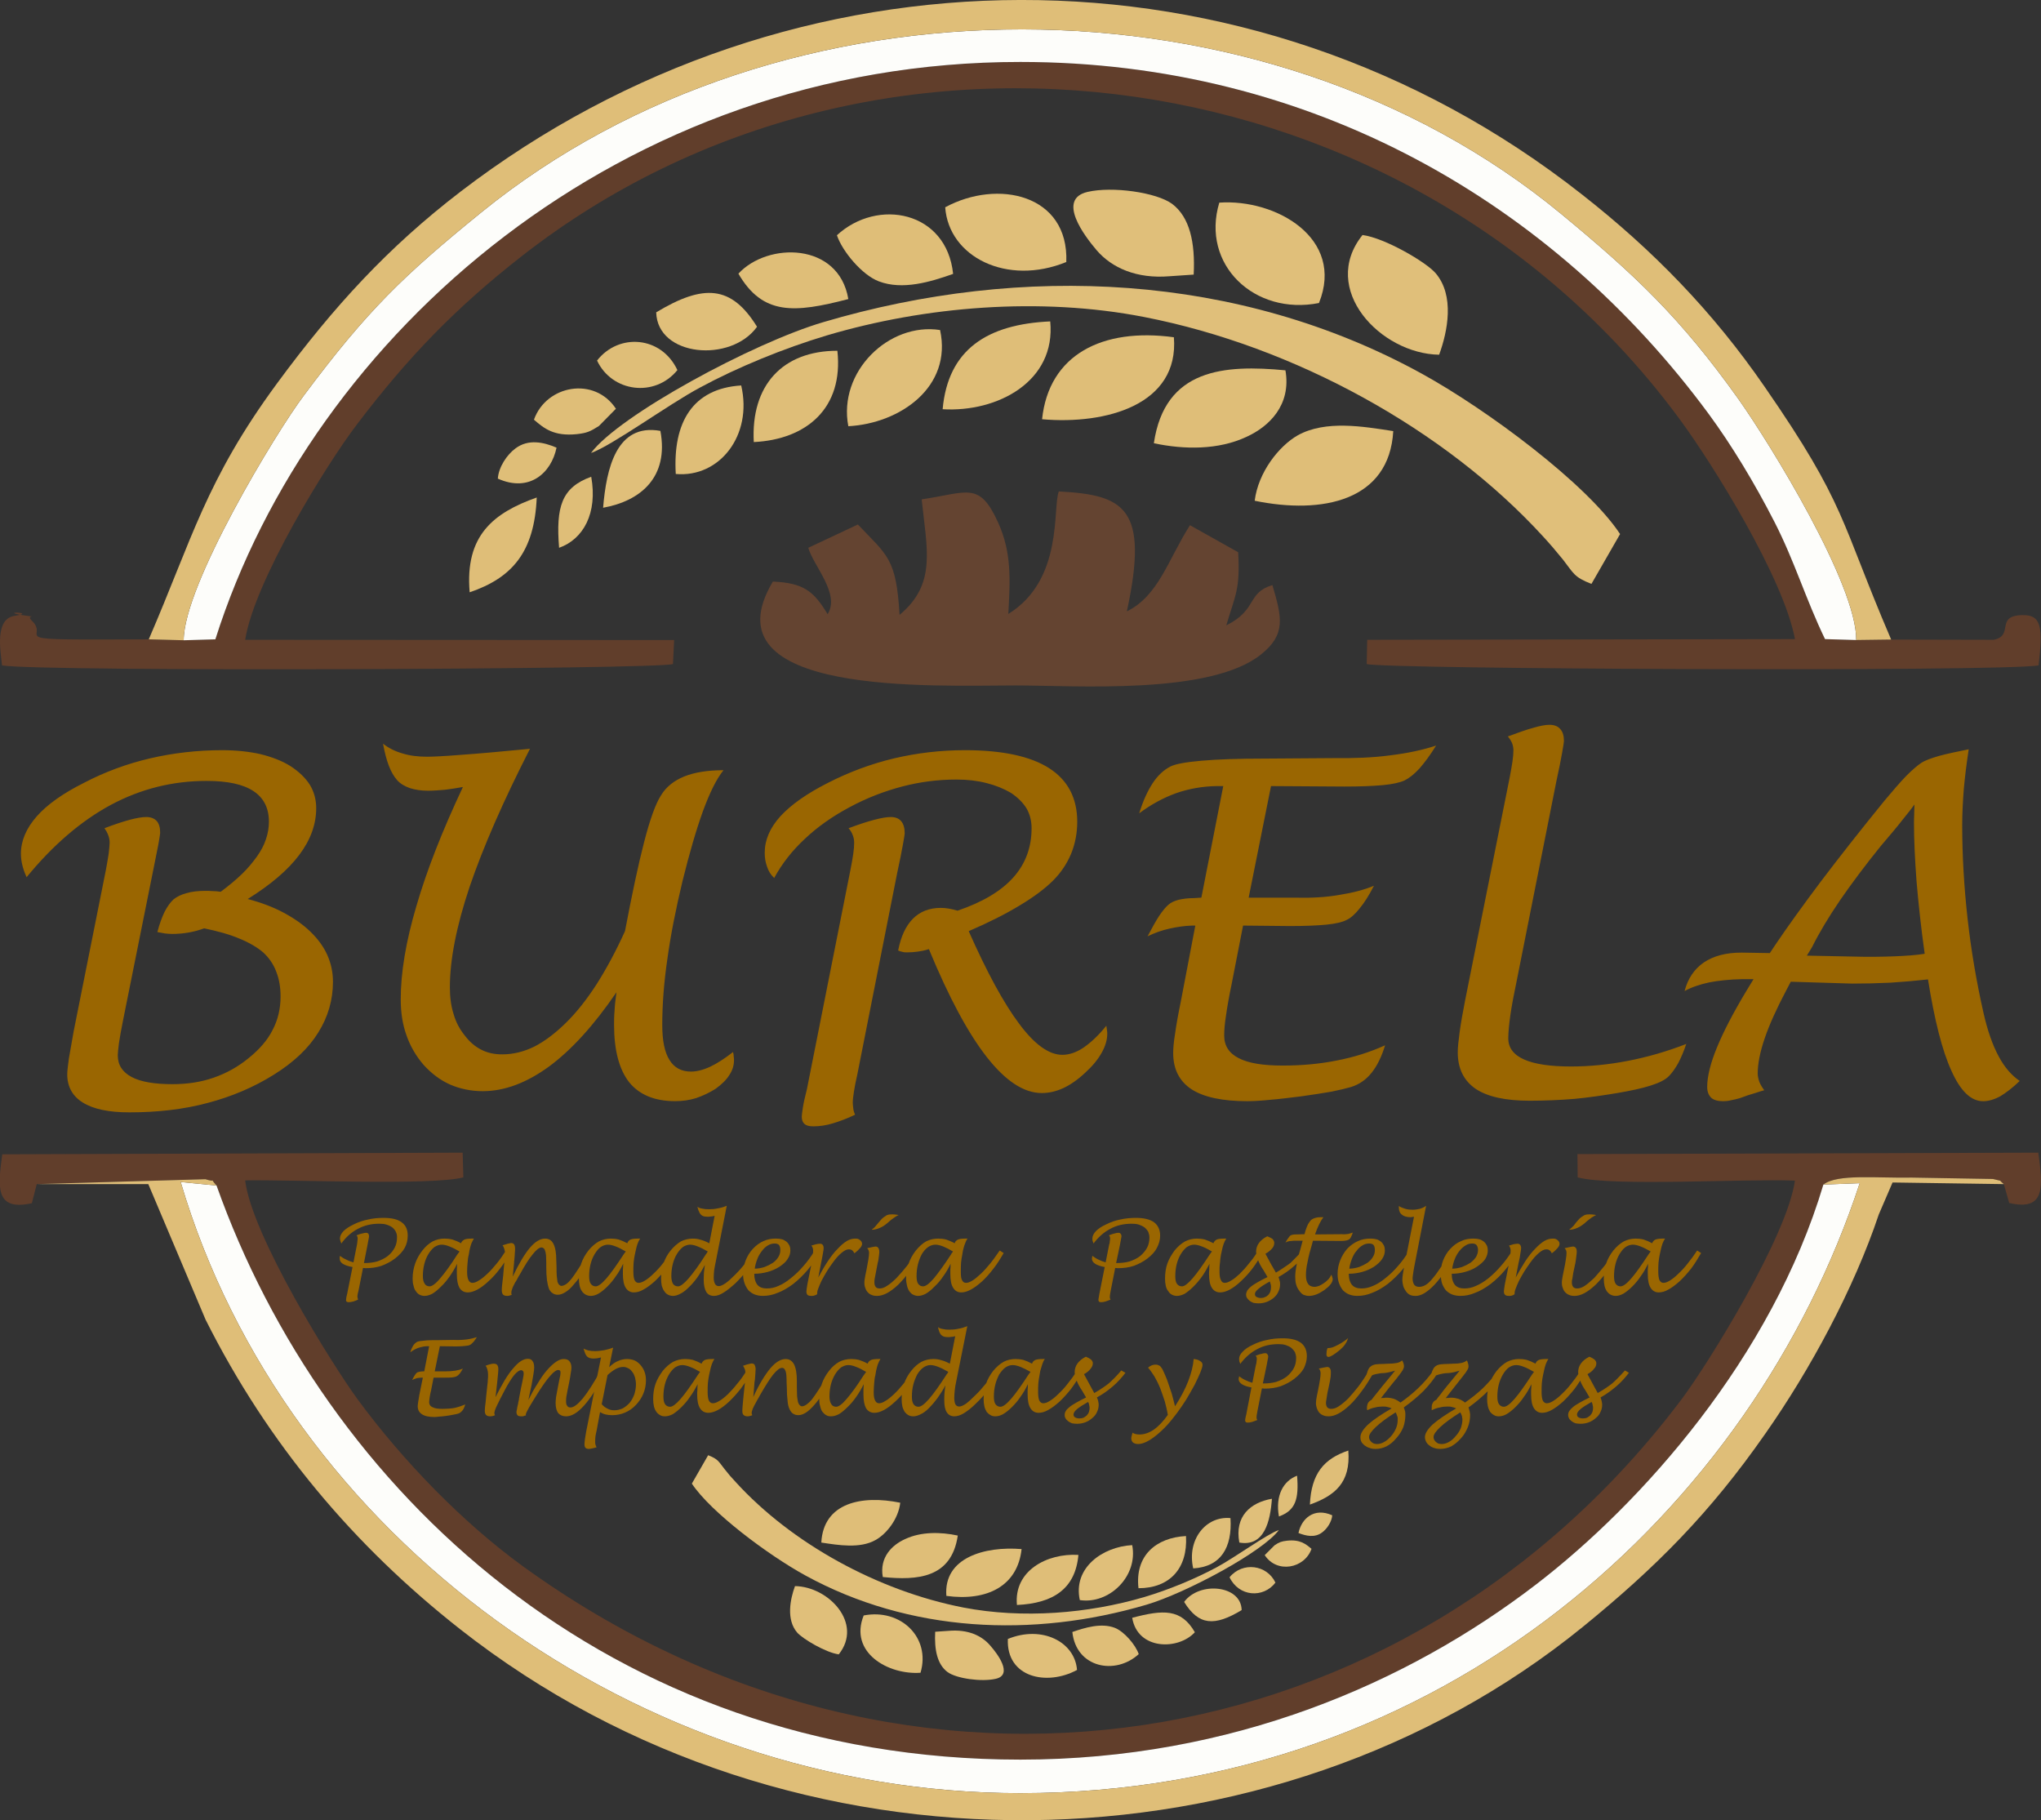
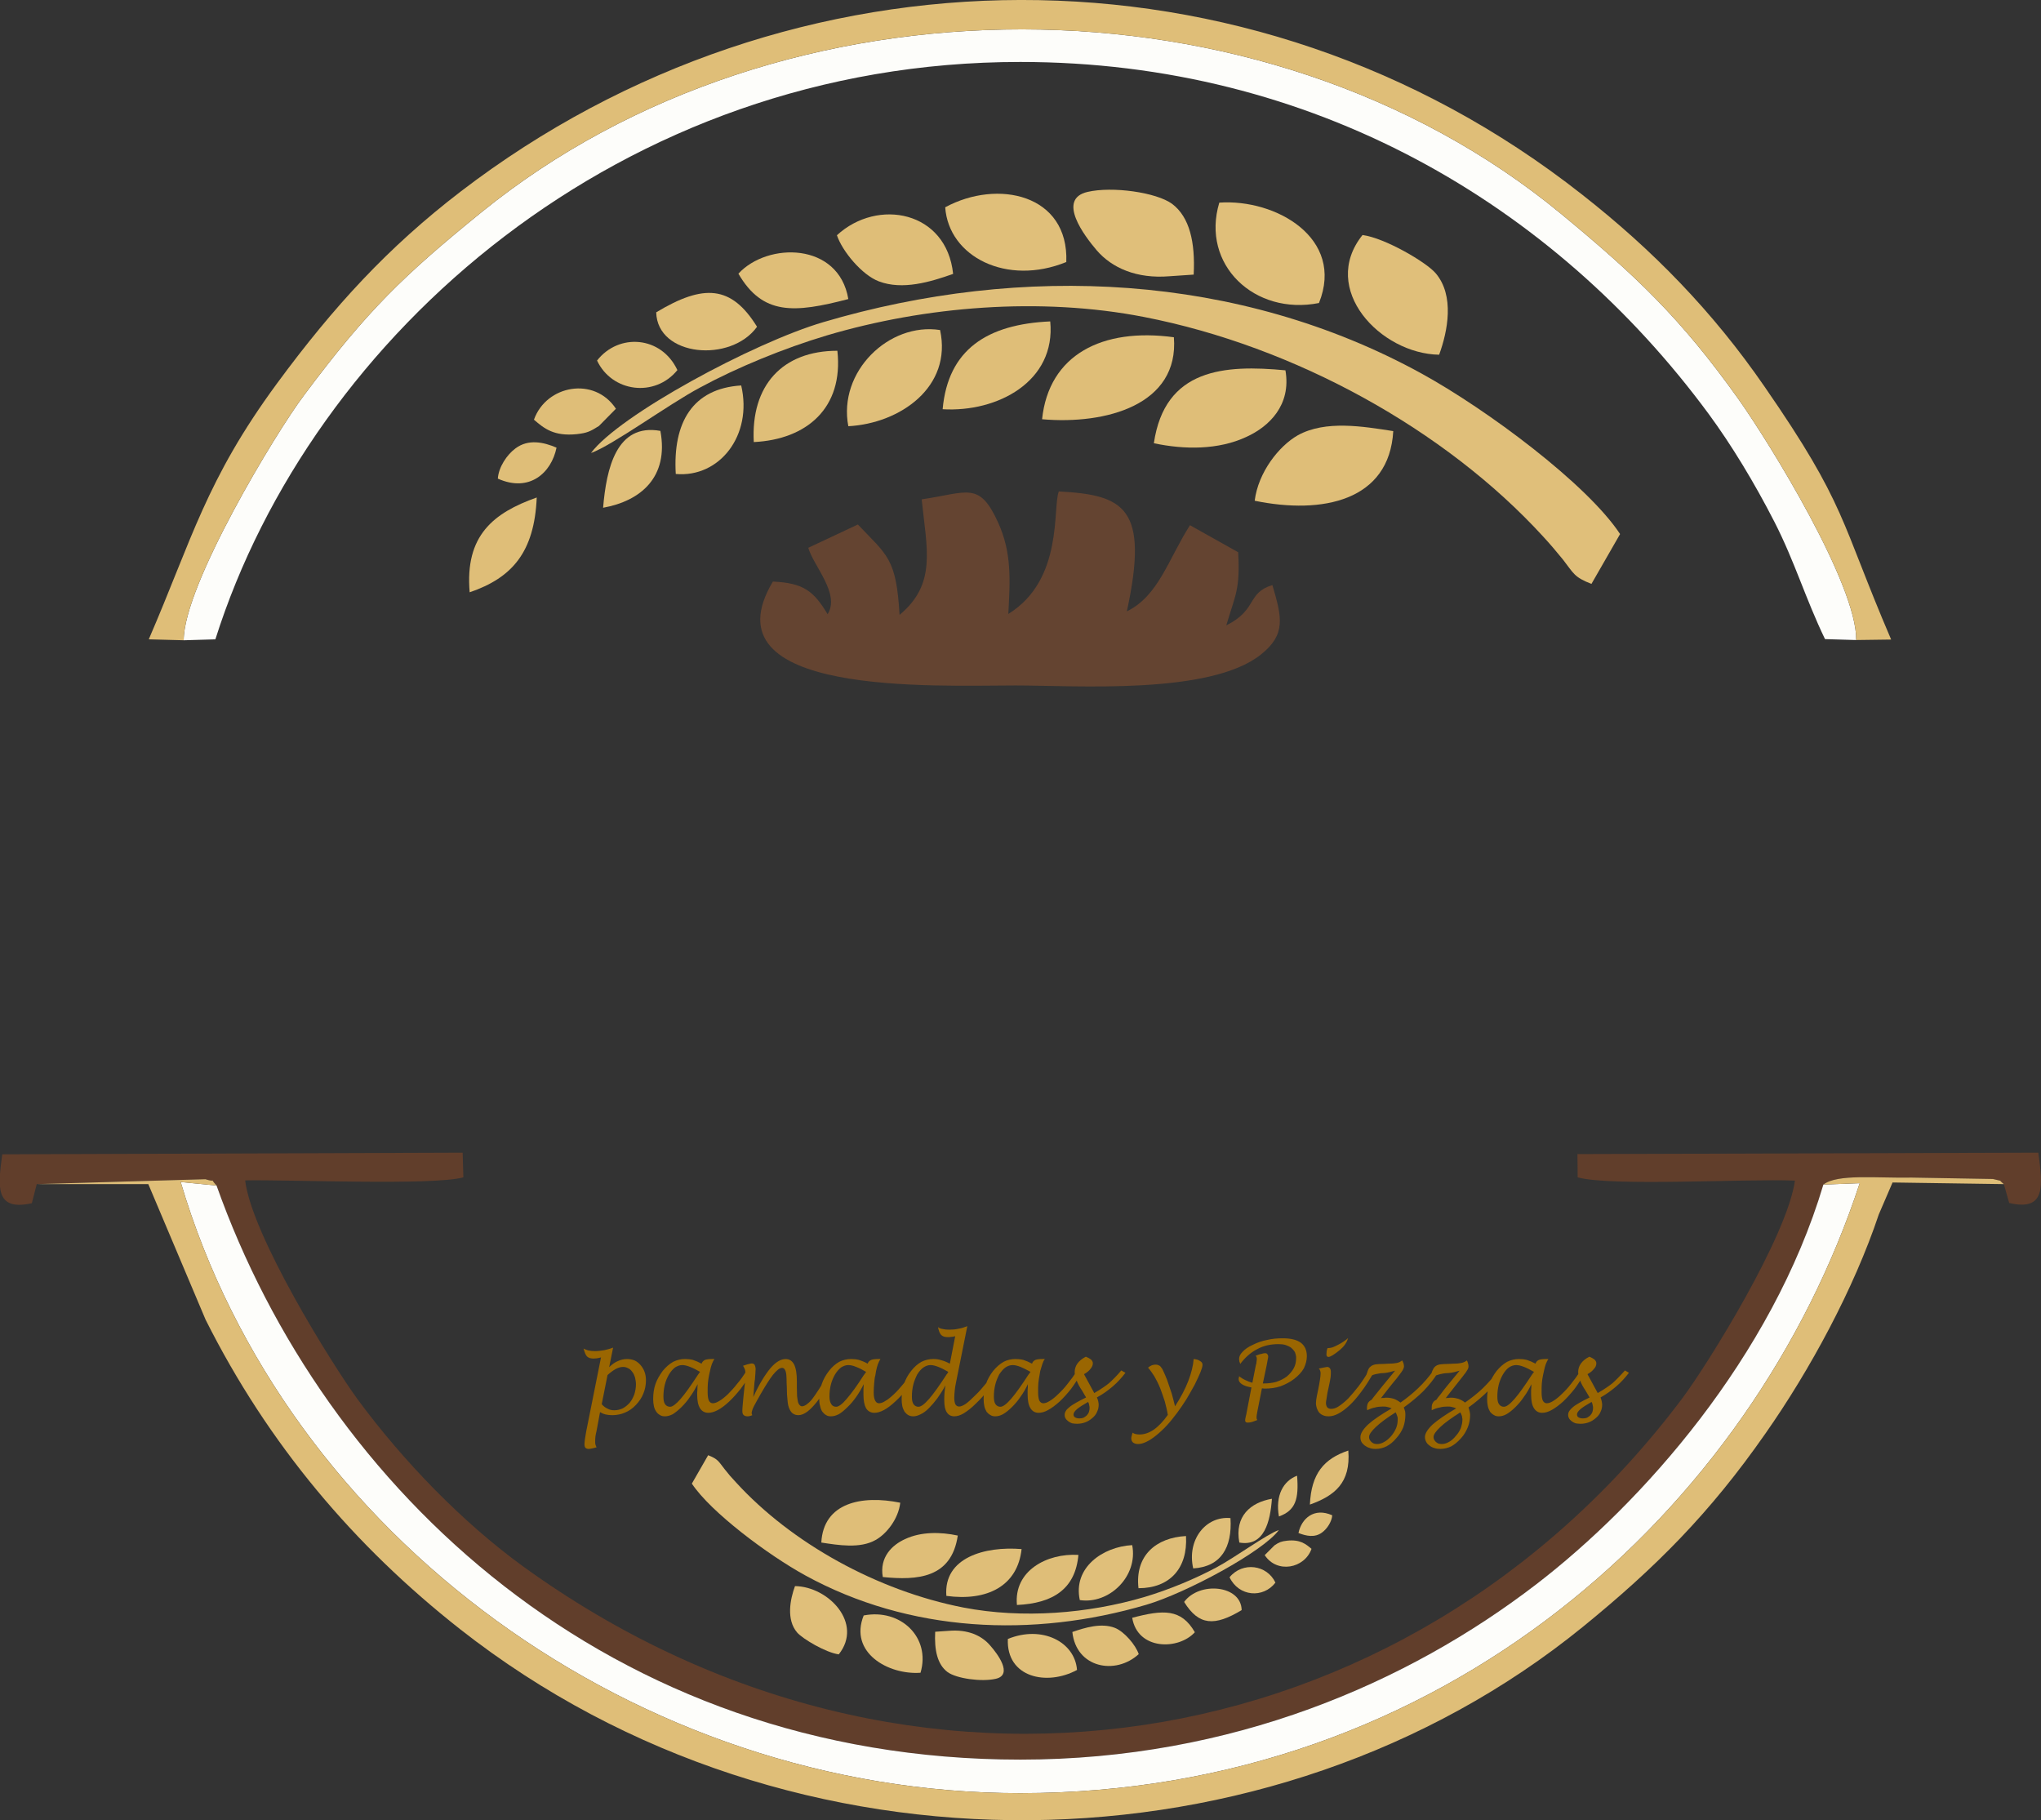
<svg xmlns="http://www.w3.org/2000/svg" version="1.1" id="Capa_1" x="0px" y="0px" width="248.436px" height="221.531px" viewBox="-1214.714 -88.263 248.436 221.531" enable-background="new -1214.714 -88.263 248.436 221.531" xml:space="preserve">
  <rect x="-1214.714" y="-88.263" width="248.436" height="221.531" fill="#333333" stroke="none" />
  <g>
-     <path fill-rule="evenodd" clip-rule="evenodd" fill="#613E2B" d="M-1192.354-10.338l-4.252-0.113   c-18.907,0.085-11.764,0.028-14.258-2.296c-0.822-0.793,1.219-0.283-1.134-0.652c-2.948-0.482,1.899-0.34-0.936,0.085   c-2.438,0.369-1.729,4.252-1.531,6.038c5.074,0.793,79.937,0.482,81.666-0.17l0.142-2.919l-52.214-0.028   c1.105-7.087,9.864-21.316,13.606-26.221c6.293-8.277,12.047-14.201,20.013-20.438c43.427-33.987,108.596-24.548,141.223,20.126   c3.826,5.244,12.387,18.936,13.805,26.447l-52.073,0.085l-0.057,2.948c1.814,0.624,76.763,0.964,81.78,0.17   c0.538-4.621,0.368-6.208-2.013-6.123c-3.316,0.085-0.907,2.495-3.459,3.005l-12.472-0.028l-4.252,0.057l-3.799-0.113   c-2.381-4.933-3.685-9.439-6.151-14.258c-2.466-4.819-5.244-9.383-7.993-13.125c-18.879-25.625-48.274-42.86-83.792-42.86   c-48.529-0.028-86.258,33.194-97.994,70.271L-1192.354-10.338z" />
    <path fill-rule="evenodd" clip-rule="evenodd" fill="#613E2B" d="M-1210.241,55.851l20.523-0.596   c1.531,0.482,0.368-0.312,1.36,0.766c13.096,36.879,47.679,69.874,97.852,69.874c25.767,0,47.168-9.354,62.759-21.316   c12.897-9.893,28.715-27.666,34.979-48.671c1.7-1.332,6.491-0.766,10.771-0.851l9.864,0.17c1.39,0.369,0.511-0.028,1.333,0.624   l0.651,2.296c4.507,1.049,4.082-2.098,3.544-6.123l-56.098,0.171l0.028,2.834c4.109,1.134,20.692,0.142,26.447,0.397   c-0.964,6.803-10.545,22.252-13.72,26.504c-33.619,44.759-94.167,54.425-141.109,20.438c-7.37-5.357-14.599-12.813-20.126-20.324   c-3.231-4.422-12.898-20.013-13.691-26.646c5.329-0.114,22.791,0.651,26.561-0.369l-0.085-3.005l-56.041,0.199   c-0.51,3.826-0.964,6.973,3.6,5.952L-1210.241,55.851z" />
    <path fill-rule="evenodd" clip-rule="evenodd" fill="#FDFDFA" d="M-992.767,55.907c-6.265,21.005-22.082,38.778-34.979,48.671   c-15.591,11.962-36.992,21.316-62.759,21.316c-50.173,0-84.756-32.995-97.852-69.874l-4.365-0.425   c12.784,43.229,55.701,74.381,102.217,74.381c51.562-0.028,89.122-34.526,102.161-74.239L-992.767,55.907z" />
    <path fill-rule="evenodd" clip-rule="evenodd" fill="#FDFDFA" d="M-1192.354-10.338l3.855-0.113   c11.735-37.077,49.464-70.299,97.994-70.271c35.518,0,64.914,17.235,83.792,42.86c2.749,3.742,5.527,8.306,7.993,13.125   c2.467,4.819,3.771,9.326,6.151,14.258l3.799,0.113c0.085-6.718-10.432-23.811-14.344-29.338   c-7.03-9.865-12.529-15.052-21.515-22.479c-36.313-30.019-94.933-29.905-131.471-0.255c-9.496,7.71-13.89,11.934-21.628,22.309   C-1181.129-35.624-1192.354-17.057-1192.354-10.338L-1192.354-10.338z" />
    <path fill-rule="evenodd" clip-rule="evenodd" fill="#644431" d="M-1102.524-27.488c0.624,6.066,1.843,10.29-2.693,14.06   c-0.397-6.917-1.502-7.228-5.074-10.999l-6.038,2.835c0.652,2.239,3.912,5.612,2.353,8.079c-1.672-2.778-2.892-3.798-6.662-3.969   c-8.362,14.003,19.672,12.643,29.537,12.643c7.313,0,23.697,1.191,29.877-3.77c3.062-2.438,2.552-4.507,1.389-8.447   c-3.146,0.964-1.785,3.005-5.612,4.904c1.105-3.742,1.701-4.366,1.446-8.901l-5.868-3.288c-2.693,4.252-3.827,8.589-7.682,10.488   c2.749-12.671-0.341-14.173-8.277-14.598c-0.794,1.871,0.624,10.743-6.151,14.91c0.227-4.195,0.425-7.455-1.247-11.14   C-1095.522-29.728-1096.912-28.31-1102.524-27.488L-1102.524-27.488z" />
    <path fill-rule="evenodd" clip-rule="evenodd" fill="#DFBE78" d="M-970.798,55.851c-0.822-0.652,0.057-0.255-1.333-0.624   l-9.864-0.17c-4.28,0.085-9.071-0.481-10.771,0.851l4.422-0.17c-13.039,39.713-50.599,74.211-102.161,74.239   c-46.517,0-89.433-31.152-102.217-74.381l4.365,0.425c-0.992-1.077,0.17-0.283-1.36-0.766l-20.523,0.596h13.578l6.973,16.498   c7.625,15.193,18.113,27.553,30.982,37.672c40.394,31.72,98.958,30.359,136.658-0.283c8.845-7.2,15.449-13.805,22.224-23.527   c5.414-7.711,10.771-17.604,13.805-26.675l1.673-3.883L-970.798,55.851z" />
    <path fill-rule="evenodd" clip-rule="evenodd" fill="#DFBE78" d="M-1196.606-10.452l4.252,0.113   c0-6.718,11.225-25.285,14.626-29.792c7.739-10.375,12.132-14.599,21.628-22.309c36.539-29.65,95.159-29.764,131.471,0.255   c8.985,7.427,14.484,12.614,21.515,22.479c3.912,5.527,14.429,22.62,14.344,29.338l4.252-0.057   c-6.236-14.542-5.414-16.328-15.393-30.756c-6.321-9.185-13.663-16.696-22.28-23.443c-40.394-31.776-96.208-31.152-136.432-0.34   c-8.844,6.775-15.477,14.003-22.365,23.357C-1189.661-29.813-1191.333-22.641-1196.606-10.452L-1196.606-10.452z" />
    <path fill-rule="evenodd" clip-rule="evenodd" fill="#DFBE78" d="M-1157.545-16.178c5.159-1.757,7.88-4.875,8.164-11.537   C-1154.653-25.844-1158.14-23.094-1157.545-16.178L-1157.545-16.178z" />
    <path fill-rule="evenodd" clip-rule="evenodd" fill="#E0BF7A" d="M-1142.776-33.129c2.58-0.907,9.439-5.924,13.266-7.965   c4.507-2.438,10.148-4.762,15.449-6.35c11.962-3.543,25.965-4.706,38.608-2.239c18.34,3.571,36.68,13.72,48.558,26.702   c0.992,1.077,1.502,1.701,2.438,2.834c1.304,1.673,1.332,2.126,3.458,2.948l3.486-6.066c-3.996-6.066-16.157-15.137-24.207-19.559   c-22.224-12.189-48.501-13.408-72.766-6.236C-1123.075-46.537-1139.403-37.693-1142.776-33.129L-1142.776-33.129z" />
    <path fill-rule="evenodd" clip-rule="evenodd" fill="#E0BF7A" d="M-1054.165-51.384c3.175-7.88-5.244-12.699-12.133-12.217   C-1068.565-56.061-1062.018-49.825-1054.165-51.384L-1054.165-51.384z" />
    <path fill-rule="evenodd" clip-rule="evenodd" fill="#E0BF7A" d="M-1039.538-45.091c1.049-2.863,1.898-7.2-0.426-9.921   c-1.134-1.333-6.151-4.281-8.9-4.649C-1054.137-53.085-1046.682-45.205-1039.538-45.091L-1039.538-45.091z" />
    <path fill-rule="evenodd" clip-rule="evenodd" fill="#DFBE78" d="M-1061.989-27.318c8.277,1.701,16.385,0,16.866-8.476   c-3.656-0.567-8.248-1.361-11.622,0.51C-1059.041-33.979-1061.563-30.776-1061.989-27.318L-1061.989-27.318z" />
    <path fill-rule="evenodd" clip-rule="evenodd" fill="#E0BF7A" d="M-1072.335-54.644l2.919-0.198   c0.199-3.912-0.481-7.001-2.636-8.617c-1.899-1.389-7.257-2.154-10.29-1.446c-3.77,0.879-0.368,5.357,1.105,7.086   C-1079.394-55.665-1076.36-54.304-1072.335-54.644L-1072.335-54.644z" />
    <path fill-rule="evenodd" clip-rule="evenodd" fill="#DFBE78" d="M-1087.869-37.239c7.795,0.68,16.696-1.757,16.044-9.978   C-1080.556-48.408-1087.047-45.091-1087.869-37.239L-1087.869-37.239z" />
    <path fill-rule="evenodd" clip-rule="evenodd" fill="#DFBE78" d="M-1074.263-34.319c3.713,0.793,7.852,0.822,11.253-0.766   c2.75-1.247,5.5-3.855,4.763-8.107C-1065.674-43.9-1072.931-43.419-1074.263-34.319L-1074.263-34.319z" />
    <path fill-rule="evenodd" clip-rule="evenodd" fill="#E0BF7A" d="M-1099.661-63.035c0.425,6.038,7.512,9.61,14.74,6.662   C-1084.609-64.622-1093.283-66.493-1099.661-63.035L-1099.661-63.035z" />
    <path fill-rule="evenodd" clip-rule="evenodd" fill="#E0BF7A" d="M-1111.454-36.389c6.321-0.34,12.671-4.791,11.169-11.707   C-1106.521-49.06-1112.729-43.022-1111.454-36.389L-1111.454-36.389z" />
    <path fill-rule="evenodd" clip-rule="evenodd" fill="#DFBE78" d="M-1099.973-38.458c6.662,0.397,13.805-3.373,13.096-10.687   C-1094.531-48.805-1099.321-45.743-1099.973-38.458L-1099.973-38.458z" />
    <path fill-rule="evenodd" clip-rule="evenodd" fill="#DFBE78" d="M-1112.842-59.633c0.652,1.956,3.062,4.847,5.102,5.612   c2.892,1.106,6.321,0.057,9.043-0.907C-1099.491-62.581-1107.882-64.197-1112.842-59.633L-1112.842-59.633z" />
    <path fill-rule="evenodd" clip-rule="evenodd" fill="#DFBE78" d="M-1122.962-34.461c6.435-0.312,10.941-4.138,10.176-11.112   C-1119.476-45.573-1123.331-41.35-1122.962-34.461L-1122.962-34.461z" />
    <path fill-rule="evenodd" clip-rule="evenodd" fill="#DFBE78" d="M-1124.833-54.956c2.948,5.074,6.775,4.819,13.379,3.09   C-1112.616-58.811-1121.29-58.811-1124.833-54.956L-1124.833-54.956z" />
    <path fill-rule="evenodd" clip-rule="evenodd" fill="#E0BF7A" d="M-1134.839-50.25c0.142,5.414,9.099,6.179,12.274,1.757   C-1125.683-53.539-1129.057-53.737-1134.839-50.25L-1134.839-50.25z" />
    <path fill-rule="evenodd" clip-rule="evenodd" fill="#DFBE78" d="M-1132.458-30.578c5.329,0.482,9.383-4.706,7.965-10.772   C-1130.417-40.981-1132.827-36.842-1132.458-30.578L-1132.458-30.578z" />
    <path fill-rule="evenodd" clip-rule="evenodd" fill="#E0BF7A" d="M-1141.302-26.467c4.564-0.822,8.022-3.713,6.973-9.354   C-1139.687-36.786-1140.905-31.229-1141.302-26.467L-1141.302-26.467z" />
    <path fill-rule="evenodd" clip-rule="evenodd" fill="#DFBE78" d="M-1149.721-37.183c1.248,1.077,2.438,2.041,5.216,1.758   c1.247-0.142,1.616-0.312,2.693-0.992l2.069-2.098C-1142.351-42.483-1148.219-41.406-1149.721-37.183L-1149.721-37.183z" />
    <path fill-rule="evenodd" clip-rule="evenodd" fill="#DFBE78" d="M-1142.039-44.382c1.814,3.855,7.03,4.535,9.779,1.162   C-1134.216-47.387-1139.403-47.756-1142.039-44.382L-1142.039-44.382z" />
    <path fill-rule="evenodd" clip-rule="evenodd" fill="#DFBE78" d="M-1154.115-30.011c3.855,1.729,6.52-0.709,7.143-3.77   c-1.587-0.681-3.43-1.077-4.989,0.085C-1153.009-32.931-1154.03-31.4-1154.115-30.011L-1154.115-30.011z" />
-     <path fill-rule="evenodd" clip-rule="evenodd" fill="#DFBE78" d="M-1146.66-21.592c2.948-1.049,4.706-4.195,3.912-8.646   C-1146.376-28.934-1147.057-26.553-1146.66-21.592L-1146.66-21.592z" />
    <path fill-rule="evenodd" clip-rule="evenodd" fill="#DFBE78" d="M-1050.594,88.279c-2.948,0.992-4.507,2.777-4.677,6.576   C-1052.266,93.778-1050.281,92.219-1050.594,88.279L-1050.594,88.279z" />
    <path fill-rule="evenodd" clip-rule="evenodd" fill="#E0BF7A" d="M-1059.041,97.945c-1.474,0.51-5.386,3.373-7.568,4.535   c-2.579,1.389-5.782,2.722-8.815,3.628c-6.832,2.013-14.797,2.665-22.025,1.276c-10.46-2.041-20.92-7.824-27.694-15.251   c-0.567-0.595-0.851-0.936-1.389-1.615c-0.737-0.936-0.765-1.19-1.984-1.673l-1.984,3.458c2.296,3.459,9.213,8.646,13.805,11.169   c12.67,6.945,27.666,7.653,41.527,3.571C-1070.294,105.599-1060.94,100.553-1059.041,97.945L-1059.041,97.945z" />
    <path fill-rule="evenodd" clip-rule="evenodd" fill="#E0BF7A" d="M-1109.583,108.349c-1.814,4.507,2.977,7.256,6.917,6.973   C-1101.391,111.013-1105.104,107.47-1109.583,108.349L-1109.583,108.349z" />
    <path fill-rule="evenodd" clip-rule="evenodd" fill="#E0BF7A" d="M-1117.945,104.776c-0.595,1.616-1.077,4.082,0.255,5.642   c0.652,0.765,3.515,2.466,5.074,2.664C-1109.611,109.313-1113.863,104.833-1117.945,104.776L-1117.945,104.776z" />
    <path fill-rule="evenodd" clip-rule="evenodd" fill="#DFBE78" d="M-1105.132,94.629c-4.705-0.964-9.354,0-9.609,4.847   c2.069,0.313,4.706,0.766,6.605-0.312C-1106.805,98.427-1105.359,96.613-1105.132,94.629L-1105.132,94.629z" />
    <path fill-rule="evenodd" clip-rule="evenodd" fill="#E0BF7A" d="M-1099.236,110.219l-1.645,0.113   c-0.113,2.212,0.255,3.969,1.502,4.904c1.077,0.794,4.139,1.219,5.868,0.822c2.154-0.482,0.199-3.062-0.652-4.025   C-1095.211,110.786-1096.912,110.021-1099.236,110.219L-1099.236,110.219z" />
    <path fill-rule="evenodd" clip-rule="evenodd" fill="#DFBE78" d="M-1090.364,100.27c-4.45-0.368-9.524,1.021-9.156,5.697   C-1094.531,106.647-1090.846,104.748-1090.364,100.27L-1090.364,100.27z" />
    <path fill-rule="evenodd" clip-rule="evenodd" fill="#DFBE78" d="M-1098.13,98.625c-2.098-0.453-4.479-0.481-6.406,0.426   c-1.587,0.708-3.146,2.211-2.722,4.62C-1103.035,104.097-1098.896,103.813-1098.13,98.625L-1098.13,98.625z" />
    <path fill-rule="evenodd" clip-rule="evenodd" fill="#E0BF7A" d="M-1083.617,114.981c-0.255-3.43-4.28-5.471-8.419-3.771   C-1092.234,115.917-1087.273,116.966-1083.617,114.981L-1083.617,114.981z" />
    <path fill-rule="evenodd" clip-rule="evenodd" fill="#E0BF7A" d="M-1076.899,99.788c-3.6,0.198-7.228,2.749-6.378,6.689   C-1079.705,107.016-1076.162,103.586-1076.899,99.788L-1076.899,99.788z" />
    <path fill-rule="evenodd" clip-rule="evenodd" fill="#DFBE78" d="M-1083.447,100.979c-3.826-0.228-7.88,1.927-7.483,6.094   C-1086.565,106.874-1083.815,105.146-1083.447,100.979L-1083.447,100.979z" />
    <path fill-rule="evenodd" clip-rule="evenodd" fill="#DFBE78" d="M-1076.105,113.054c-0.368-1.105-1.758-2.75-2.92-3.203   c-1.644-0.624-3.6-0.028-5.159,0.51C-1083.73,114.727-1078.94,115.661-1076.105,113.054L-1076.105,113.054z" />
    <path fill-rule="evenodd" clip-rule="evenodd" fill="#DFBE78" d="M-1070.351,98.682c-3.657,0.199-6.236,2.382-5.783,6.35   C-1072.335,105.031-1070.124,102.622-1070.351,98.682L-1070.351,98.682z" />
    <path fill-rule="evenodd" clip-rule="evenodd" fill="#DFBE78" d="M-1069.273,110.39c-1.673-2.892-3.855-2.75-7.626-1.758   C-1076.247,112.572-1071.286,112.601-1069.273,110.39L-1069.273,110.39z" />
    <path fill-rule="evenodd" clip-rule="evenodd" fill="#E0BF7A" d="M-1063.576,107.696c-0.057-3.062-5.159-3.515-7.002-0.992   C-1068.792,109.596-1066.864,109.681-1063.576,107.696L-1063.576,107.696z" />
    <path fill-rule="evenodd" clip-rule="evenodd" fill="#DFBE78" d="M-1064.937,96.499c-3.033-0.283-5.329,2.665-4.536,6.123   C-1066.099,102.424-1064.71,100.071-1064.937,96.499L-1064.937,96.499z" />
    <path fill-rule="evenodd" clip-rule="evenodd" fill="#E0BF7A" d="M-1059.892,94.146c-2.607,0.454-4.563,2.126-3.968,5.329   C-1060.798,100.015-1060.09,96.868-1059.892,94.146L-1059.892,94.146z" />
    <path fill-rule="evenodd" clip-rule="evenodd" fill="#DFBE78" d="M-1055.072,100.241c-0.709-0.596-1.389-1.162-2.977-0.992   c-0.709,0.085-0.936,0.17-1.53,0.567l-1.19,1.19C-1059.296,103.274-1055.923,102.65-1055.072,100.241L-1055.072,100.241z" />
    <path fill-rule="evenodd" clip-rule="evenodd" fill="#DFBE78" d="M-1059.466,104.352c-1.021-2.183-3.997-2.58-5.584-0.652   C-1063.916,106.08-1060.94,106.279-1059.466,104.352L-1059.466,104.352z" />
    <path fill-rule="evenodd" clip-rule="evenodd" fill="#DFBE78" d="M-1052.55,96.159c-2.211-0.992-3.741,0.396-4.11,2.154   c0.936,0.368,1.984,0.596,2.863-0.057C-1053.201,97.832-1052.606,96.953-1052.55,96.159L-1052.55,96.159z" />
    <path fill-rule="evenodd" clip-rule="evenodd" fill="#DFBE78" d="M-1056.83,91.341c-1.672,0.623-2.664,2.409-2.211,4.96   C-1057,95.564-1056.603,94.175-1056.83,91.341L-1056.83,91.341z" />
-     <path fill="#9A6601" d="M-1211.488,18.461c-0.227-0.482-0.396-0.963-0.51-1.445c-0.114-0.454-0.17-0.936-0.17-1.389   c0-1.559,0.652-3.09,1.928-4.536c1.275-1.445,3.203-2.806,5.754-4.082c2.551-1.333,5.244-2.325,8.05-2.977s5.726-0.992,8.759-0.992   c1.729,0,3.289,0.17,4.677,0.482c1.361,0.34,2.58,0.794,3.628,1.446c1.049,0.68,1.843,1.446,2.381,2.296   c0.51,0.851,0.765,1.786,0.765,2.835c0,1.956-0.68,3.855-2.069,5.697c-1.389,1.843-3.486,3.628-6.265,5.357   c1.616,0.425,3.062,0.964,4.337,1.645c1.275,0.68,2.381,1.445,3.288,2.324c0.936,0.907,1.616,1.843,2.069,2.863   s0.68,2.098,0.68,3.231c0,2.211-0.595,4.28-1.786,6.18c-1.163,1.898-2.977,3.628-5.443,5.158c-2.409,1.503-5.074,2.637-7.965,3.402   c-2.919,0.793-6.123,1.162-9.581,1.162c-2.523,0-4.394-0.397-5.669-1.19c-1.247-0.766-1.899-1.928-1.899-3.431   c0-0.425,0.085-1.049,0.198-1.927c0.142-0.851,0.34-1.984,0.595-3.374l3.912-19.587c0.142-0.766,0.255-1.417,0.34-1.984   c0.057-0.567,0.114-1.021,0.114-1.332c0-0.312-0.057-0.624-0.17-0.907c-0.113-0.312-0.283-0.595-0.454-0.851   c1.191-0.454,2.211-0.793,3.062-1.021c0.851-0.227,1.531-0.34,2.013-0.34c0.567,0,0.992,0.17,1.275,0.482   c0.284,0.312,0.425,0.793,0.425,1.445c0,0.142-0.085,0.624-0.227,1.446c-0.17,0.851-0.397,1.956-0.68,3.401l-3.628,18.057   c-0.227,1.105-0.369,1.984-0.482,2.693c-0.085,0.68-0.142,1.19-0.142,1.474c0,1.19,0.567,2.041,1.673,2.637   c1.105,0.595,2.778,0.879,4.989,0.879c1.814,0,3.487-0.256,5.018-0.794c1.559-0.539,2.976-1.332,4.252-2.381   c1.304-1.049,2.296-2.184,2.919-3.431c0.652-1.247,0.964-2.607,0.964-4.054c0-1.134-0.17-2.154-0.539-3.061   c-0.34-0.907-0.879-1.673-1.587-2.325c-0.737-0.623-1.701-1.19-2.892-1.672c-1.19-0.511-2.636-0.907-4.28-1.247   c-0.624,0.227-1.247,0.396-1.899,0.51s-1.333,0.17-2.013,0.17c-0.255,0-0.539-0.028-0.851-0.057   c-0.283-0.057-0.595-0.113-0.935-0.17c0.255-0.992,0.567-1.814,0.878-2.466c0.34-0.652,0.709-1.162,1.077-1.502   c0.425-0.34,0.936-0.596,1.587-0.766c0.652-0.198,1.417-0.283,2.325-0.283c0.227,0,0.482,0,0.822,0.028   c0.312,0,0.652,0.028,1.021,0.085c0.992-0.737,1.843-1.446,2.58-2.154c0.737-0.709,1.333-1.446,1.843-2.154   c0.481-0.681,0.85-1.361,1.077-2.069c0.255-0.737,0.368-1.446,0.368-2.154c0-1.644-0.624-2.892-1.871-3.713   c-1.276-0.851-3.175-1.248-5.726-1.248c-4.11,0-7.994,0.964-11.65,2.92c-3.628,1.956-7.058,4.904-10.262,8.815V18.461z    M-1139.687,32.521c-2.75,4.025-5.499,7.03-8.192,9.014c-2.721,1.984-5.415,3.005-8.079,3.005c-1.417,0-2.75-0.283-3.94-0.793   c-1.219-0.539-2.268-1.333-3.231-2.382c-0.936-1.077-1.644-2.296-2.098-3.6c-0.482-1.332-0.708-2.778-0.708-4.422   c0-3.231,0.624-7.002,1.899-11.311c1.247-4.309,3.146-9.156,5.669-14.513c-0.766,0.142-1.502,0.255-2.211,0.34   c-0.709,0.057-1.389,0.114-2.041,0.114c-0.822,0-1.559-0.114-2.183-0.312c-0.652-0.227-1.191-0.539-1.587-0.992   c-0.369-0.425-0.709-0.992-0.992-1.729c-0.284-0.737-0.51-1.616-0.709-2.693c0.681,0.539,1.474,0.936,2.381,1.19   c0.907,0.284,1.899,0.397,2.977,0.397c0.652,0,2.012-0.057,4.11-0.227c2.069-0.142,4.904-0.396,8.419-0.737   c-3.26,6.378-5.697,11.962-7.342,16.781c-1.616,4.818-2.409,8.9-2.409,12.245c0,1.191,0.142,2.297,0.454,3.26   c0.283,0.992,0.737,1.843,1.36,2.608c0.595,0.794,1.276,1.36,2.013,1.729c0.766,0.396,1.616,0.566,2.551,0.566   c1.304,0,2.608-0.312,3.883-0.936c1.276-0.651,2.551-1.615,3.855-2.892c1.304-1.275,2.551-2.862,3.742-4.705   c1.19-1.871,2.353-4.025,3.458-6.463c0.851-4.479,1.616-8.107,2.325-10.829c0.708-2.75,1.389-4.648,2.041-5.669   c0.624-1.049,1.587-1.814,2.835-2.325c1.275-0.51,2.863-0.765,4.791-0.765c-0.851,1.049-1.672,2.721-2.495,4.96   c-0.822,2.268-1.644,5.103-2.495,8.532c-0.822,3.43-1.445,6.576-1.842,9.468c-0.425,2.892-0.624,5.584-0.624,8.022   c0,1.928,0.283,3.345,0.878,4.28c0.567,0.936,1.446,1.417,2.608,1.417c0.709,0,1.502-0.198,2.353-0.595   c0.85-0.397,1.757-0.992,2.778-1.786c0.057,0.227,0.085,0.425,0.085,0.595c0.028,0.171,0.028,0.313,0.028,0.426   c0,0.595-0.17,1.19-0.567,1.785c-0.369,0.596-0.936,1.135-1.672,1.673c-0.766,0.482-1.559,0.851-2.381,1.134   c-0.822,0.255-1.672,0.368-2.551,0.368c-2.466,0-4.337-0.765-5.584-2.296c-1.219-1.559-1.842-3.883-1.842-7.001   c0-0.454,0-1.021,0.057-1.673c0.028-0.651,0.113-1.389,0.227-2.211V32.521z M-1110.631,47.403   c-0.936,0.453-1.842,0.794-2.693,1.049c-0.822,0.255-1.644,0.368-2.381,0.368c-0.51,0-0.85-0.085-1.077-0.283   c-0.227-0.198-0.34-0.481-0.34-0.907c0-0.17,0.057-0.566,0.142-1.134c0.085-0.566,0.255-1.275,0.482-2.183l5.301-26.702   c0.142-0.709,0.255-1.361,0.34-1.928c0.085-0.567,0.113-1.021,0.113-1.389c0-0.312-0.057-0.624-0.17-0.907   c-0.113-0.312-0.283-0.595-0.51-0.851c1.219-0.454,2.239-0.793,3.118-1.021c0.851-0.227,1.531-0.34,2.013-0.34   c0.567,0,0.992,0.17,1.276,0.51c0.283,0.34,0.425,0.822,0.425,1.474c0,0.142-0.085,0.624-0.227,1.417   c-0.142,0.822-0.369,1.928-0.68,3.373l-4.847,24.491c-0.199,0.879-0.34,1.588-0.425,2.154c-0.085,0.567-0.142,0.992-0.142,1.333   c0,0.198,0.029,0.425,0.057,0.68C-1110.83,46.894-1110.745,47.148-1110.631,47.403L-1110.631,47.403z M-1120.496,18.575   c-0.396-0.369-0.68-0.822-0.85-1.361c-0.199-0.539-0.284-1.077-0.284-1.701c0-1.531,0.624-3.005,1.899-4.422   c1.304-1.417,3.231-2.778,5.811-4.082c2.608-1.333,5.301-2.325,8.05-2.977c2.778-0.652,5.641-0.992,8.617-0.992   c4.536,0,7.966,0.737,10.233,2.183c2.268,1.446,3.43,3.628,3.43,6.52c0,1.389-0.255,2.693-0.737,3.883   c-0.51,1.219-1.219,2.296-2.211,3.288c-0.964,0.964-2.324,1.984-4.025,3.005c-1.729,1.049-3.798,2.098-6.236,3.146   c2.211,4.989,4.252,8.759,6.151,11.282c1.871,2.522,3.628,3.77,5.244,3.77c0.822,0,1.701-0.283,2.58-0.879   c0.907-0.623,1.843-1.502,2.777-2.664c0.028,0.227,0.057,0.425,0.085,0.595c0.029,0.171,0.029,0.284,0.029,0.369   c0,0.736-0.228,1.53-0.681,2.324c-0.454,0.822-1.134,1.644-2.041,2.466c-0.879,0.822-1.786,1.446-2.637,1.843   c-0.878,0.396-1.729,0.596-2.607,0.596c-2.183,0-4.394-1.446-6.69-4.366c-2.268-2.891-4.62-7.256-7.058-13.152   c-0.51,0.17-0.964,0.255-1.389,0.312c-0.454,0.057-0.85,0.085-1.275,0.085c-0.198,0-0.369,0-0.539-0.057   c-0.17-0.028-0.34-0.085-0.539-0.17c0.34-1.729,0.936-3.005,1.814-3.884c0.851-0.85,1.984-1.303,3.374-1.303   c0.312,0,0.624,0.028,0.964,0.085c0.34,0.057,0.708,0.142,1.077,0.255c3.004-1.021,5.272-2.353,6.774-4.025   c1.502-1.673,2.24-3.685,2.24-6.01c0-0.878-0.198-1.672-0.596-2.381c-0.425-0.709-1.077-1.361-1.927-1.928   c-0.879-0.51-1.843-0.907-2.977-1.19c-1.105-0.284-2.324-0.425-3.628-0.425c-2.268,0-4.479,0.284-6.633,0.851   s-4.309,1.389-6.406,2.522c-2.069,1.105-3.884,2.381-5.414,3.827c-1.559,1.445-2.807,3.033-3.771,4.819V18.575z M-1063.406,24.386   l-1.389,7.115c-0.313,1.502-0.539,2.778-0.681,3.799c-0.17,1.049-0.227,1.87-0.227,2.466c0,1.247,0.595,2.154,1.758,2.75   c1.19,0.623,2.976,0.906,5.357,0.906c2.324,0,4.535-0.198,6.633-0.623c2.069-0.397,4.025-1.021,5.839-1.843   c-0.425,1.389-0.963,2.494-1.644,3.345s-1.503,1.418-2.494,1.729c-0.596,0.17-1.39,0.368-2.382,0.566   c-1.021,0.171-2.211,0.369-3.656,0.567c-1.418,0.17-2.693,0.34-3.799,0.425c-1.105,0.113-2.041,0.17-2.806,0.17   c-3.005,0-5.272-0.481-6.775-1.445c-1.502-0.992-2.239-2.466-2.239-4.422c0-0.511,0.057-1.304,0.227-2.324   c0.142-1.049,0.369-2.324,0.681-3.827l1.786-9.354h-0.397c-0.936,0.028-1.843,0.17-2.749,0.369   c-0.907,0.198-1.786,0.51-2.665,0.936c0.539-1.021,0.992-1.843,1.417-2.495c0.426-0.624,0.794-1.077,1.135-1.36   c0.283-0.255,0.708-0.454,1.247-0.595c0.51-0.114,1.134-0.199,1.842-0.199l0.907-0.057l2.665-13.578h-0.794   c-1.701,0.028-3.345,0.312-4.904,0.85c-1.587,0.567-3.089,1.389-4.535,2.466c0.454-1.474,0.992-2.665,1.616-3.628   c0.623-0.964,1.36-1.644,2.183-2.069c0.623-0.312,1.899-0.539,3.826-0.708c1.928-0.17,4.479-0.255,7.683-0.255l8.248-0.057   c2.58,0.028,4.933-0.057,7.002-0.34c2.098-0.255,3.969-0.652,5.584-1.19c-0.736,1.19-1.417,2.098-2.041,2.806   c-0.651,0.709-1.247,1.163-1.813,1.446c-0.567,0.255-1.446,0.454-2.665,0.567c-1.247,0.114-2.777,0.17-4.677,0.17l-8.901-0.057   l-2.721,13.578h5.697c2.013,0.057,3.799-0.057,5.386-0.34c1.616-0.255,3.005-0.624,4.167-1.106   c-0.595,1.163-1.19,2.098-1.758,2.778c-0.566,0.708-1.077,1.162-1.587,1.389c-0.481,0.255-1.304,0.453-2.438,0.566   c-1.162,0.113-2.637,0.17-4.451,0.17L-1063.406,24.386z M-1009.435,38.729c-0.312,0.936-0.652,1.729-0.992,2.381   c-0.368,0.652-0.737,1.19-1.162,1.616c-0.425,0.425-1.134,0.793-2.211,1.134c-1.049,0.34-2.409,0.623-4.054,0.907   c-1.7,0.283-3.43,0.538-5.188,0.708c-1.757,0.142-3.6,0.227-5.471,0.227c-2.948,0-5.131-0.481-6.576-1.445   c-1.446-0.992-2.183-2.466-2.183-4.45c0-0.567,0.085-1.389,0.227-2.438s0.368-2.354,0.681-3.94l5.414-27.071   c0.142-0.737,0.255-1.389,0.34-1.956s0.113-1.021,0.113-1.361c0-0.283-0.057-0.595-0.17-0.878c-0.113-0.255-0.283-0.539-0.51-0.794   c1.219-0.454,2.239-0.822,3.089-1.049c0.851-0.255,1.503-0.369,1.984-0.369c0.567,0,1.021,0.17,1.305,0.51   c0.312,0.34,0.453,0.822,0.453,1.474c0,0.142-0.085,0.624-0.227,1.446c-0.142,0.822-0.369,1.956-0.681,3.373l-4.79,24.094   c-0.369,1.758-0.652,3.231-0.822,4.423c-0.17,1.219-0.255,2.154-0.255,2.834c0,1.162,0.651,2.013,1.927,2.58   c1.276,0.566,3.175,0.85,5.698,0.85c2.268,0,4.563-0.227,6.916-0.68c2.354-0.454,4.734-1.134,7.144-2.069V38.729z M-996.735,31.218   l-0.566,1.077c-1.163,2.211-2.041,4.139-2.608,5.811c-0.566,1.645-0.851,3.09-0.851,4.28c0,0.341,0.085,0.681,0.198,1.021   c0.143,0.341,0.341,0.681,0.596,1.021c-0.227,0.057-0.596,0.17-1.105,0.341c-0.51,0.142-1.134,0.34-1.871,0.623   c-0.396,0.113-0.736,0.198-1.077,0.255c-0.34,0.085-0.651,0.113-0.964,0.113c-0.651,0-1.134-0.142-1.445-0.425   c-0.312-0.312-0.482-0.737-0.482-1.304c0-1.275,0.397-2.892,1.191-4.819c0.793-1.928,1.983-4.224,3.571-6.859l0.879-1.446h-1.39   c-1.502,0.028-2.862,0.171-4.024,0.397c-1.162,0.255-2.154,0.595-2.977,1.049c0.396-1.531,1.19-2.693,2.353-3.486   c1.19-0.794,2.693-1.191,4.592-1.191l3.431,0.057l0.736-1.105c1.418-2.098,3.231-4.62,5.442-7.568   c2.212-2.92,4.791-6.208,7.768-9.865c1.021-1.219,1.899-2.239,2.636-3.005c0.766-0.765,1.39-1.304,1.871-1.616   c0.482-0.312,1.219-0.567,2.183-0.85c0.964-0.255,2.154-0.51,3.572-0.794c-0.256,1.672-0.454,3.26-0.596,4.791   c-0.113,1.502-0.198,2.977-0.198,4.422c0,3.742,0.227,7.541,0.651,11.367c0.426,3.827,1.077,7.683,1.956,11.565   c0.482,2.126,1.105,3.884,1.843,5.244c0.709,1.333,1.587,2.325,2.551,2.977c-0.85,0.822-1.672,1.446-2.381,1.871   c-0.737,0.396-1.445,0.595-2.069,0.595c-1.474,0-2.749-1.219-3.854-3.685c-1.135-2.466-2.069-6.18-2.863-11.141   c-0.766,0.086-1.503,0.143-2.296,0.228c-0.766,0.057-1.531,0.113-2.268,0.17c-0.794,0.028-1.588,0.057-2.354,0.085   c-0.765,0-1.53,0.028-2.296,0.028L-996.735,31.218z M-994.779,28.043l5.584,0.113c1.899,0.057,3.572,0.028,5.046-0.028   c1.445-0.057,2.692-0.142,3.713-0.312c-0.453-3.232-0.765-6.18-0.991-8.816c-0.199-2.665-0.313-5.045-0.313-7.2l0.057-2.154   c-0.283,0.425-0.793,1.049-1.474,1.899c-0.652,0.851-1.56,1.899-2.637,3.175c-1.927,2.381-3.571,4.592-4.96,6.605   c-1.39,2.041-2.523,3.94-3.401,5.698L-994.779,28.043z" />
-     <path fill="#9A6601" d="M-1170.527,66.056l-0.539,2.721c-0.057,0.198-0.085,0.369-0.113,0.482   c-0.028,0.142-0.028,0.227-0.028,0.283s0,0.113,0.028,0.17c0,0.057,0.028,0.113,0.057,0.198c-0.199,0.085-0.397,0.17-0.595,0.228   c-0.199,0.057-0.397,0.085-0.567,0.085c-0.085,0-0.17-0.028-0.227-0.057c-0.057-0.058-0.085-0.114-0.085-0.199   c0-0.057,0.028-0.142,0.028-0.255c0.028-0.142,0.057-0.312,0.113-0.51l0.652-3.26c-0.539-0.086-0.907-0.228-1.19-0.397   c-0.255-0.17-0.368-0.368-0.368-0.623c0-0.028,0-0.086,0-0.143s0.028-0.142,0.028-0.198c0.227,0.17,0.481,0.341,0.765,0.454   c0.255,0.142,0.567,0.255,0.879,0.34l0.425-2.154c0.029-0.17,0.057-0.312,0.057-0.453c0.028-0.114,0.028-0.228,0.028-0.284   c0-0.085,0-0.142-0.028-0.227c-0.028-0.057-0.057-0.113-0.114-0.17c0.284-0.113,0.51-0.198,0.709-0.227   c0.198-0.057,0.34-0.085,0.454-0.085c0.113,0,0.198,0.028,0.283,0.113c0.057,0.085,0.085,0.198,0.085,0.34   c0,0.028-0.028,0.142-0.057,0.312s-0.085,0.426-0.142,0.766l-0.425,2.154c0.595,0,1.134-0.057,1.616-0.198   c0.482-0.17,0.907-0.368,1.276-0.652c0.396-0.312,0.652-0.651,0.85-1.021c0.199-0.368,0.284-0.793,0.284-1.247   c0-0.255-0.028-0.453-0.142-0.681c-0.085-0.198-0.227-0.368-0.425-0.538c-0.199-0.142-0.425-0.255-0.709-0.34   c-0.255-0.085-0.539-0.113-0.878-0.113c-0.964,0-1.814,0.198-2.608,0.623c-0.766,0.397-1.446,0.992-2.013,1.786   c-0.057-0.113-0.085-0.227-0.113-0.312c-0.028-0.114-0.057-0.199-0.057-0.284c0-0.312,0.142-0.595,0.425-0.907   c0.284-0.283,0.709-0.566,1.248-0.821c0.567-0.284,1.162-0.482,1.757-0.596c0.595-0.142,1.219-0.198,1.871-0.198   c0.992,0,1.729,0.17,2.211,0.538c0.51,0.369,0.737,0.907,0.737,1.616c0,0.538-0.113,1.021-0.369,1.502   c-0.255,0.454-0.652,0.879-1.162,1.276c-0.51,0.396-1.077,0.68-1.672,0.906c-0.595,0.199-1.219,0.284-1.928,0.284L-1170.527,66.056   z M-1159.075,65.545c-0.255,0.539-0.567,1.049-0.879,1.503c-0.34,0.481-0.68,0.906-1.077,1.275   c-0.397,0.396-0.737,0.68-1.077,0.879c-0.34,0.17-0.652,0.255-0.936,0.255c-0.227,0-0.425-0.057-0.595-0.142   s-0.312-0.227-0.454-0.426c-0.142-0.17-0.227-0.396-0.284-0.68c-0.085-0.256-0.113-0.539-0.113-0.851   c0-0.652,0.113-1.275,0.312-1.843c0.198-0.566,0.482-1.077,0.879-1.587c0.368-0.482,0.793-0.851,1.247-1.105   c0.454-0.228,0.936-0.341,1.446-0.341c0.312,0,0.624,0.028,0.963,0.113c0.34,0.113,0.709,0.256,1.049,0.454   c0.057-0.198,0.199-0.341,0.425-0.454c0.199-0.085,0.51-0.113,0.907-0.113c0.028,0,0.057,0,0.085,0c0.057,0,0.085,0,0.142,0   c-0.113,0.17-0.198,0.397-0.312,0.624c-0.085,0.255-0.17,0.538-0.227,0.851l-0.085,0.51c-0.085,0.283-0.113,0.624-0.142,0.964   s-0.057,0.709-0.057,1.077c0,0.482,0.057,0.822,0.17,1.021c0.113,0.227,0.255,0.34,0.482,0.34c0.198,0,0.482-0.085,0.765-0.283   c0.312-0.17,0.652-0.453,1.049-0.822c0.397-0.368,0.766-0.793,1.163-1.275c0.368-0.453,0.737-0.992,1.105-1.559l0.482,0.312   c-0.369,0.681-0.766,1.332-1.219,1.899c-0.425,0.566-0.878,1.077-1.389,1.53c-0.482,0.454-0.936,0.794-1.361,1.021   s-0.822,0.34-1.162,0.34c-0.454,0-0.794-0.198-1.021-0.566c-0.198-0.368-0.312-0.907-0.312-1.673c0-0.142,0-0.312,0-0.538   C-1159.104,66.056-1159.075,65.8-1159.075,65.545L-1159.075,65.545z M-1158.792,64.043c-0.425-0.255-0.822-0.454-1.19-0.596   c-0.34-0.142-0.68-0.227-0.964-0.227c-0.312,0-0.595,0.113-0.879,0.283c-0.255,0.198-0.51,0.482-0.737,0.851   c-0.227,0.368-0.397,0.794-0.51,1.247c-0.113,0.454-0.17,0.936-0.17,1.446c0,0.425,0.085,0.736,0.227,0.935   c0.113,0.199,0.34,0.313,0.595,0.313c0.284,0,0.737-0.313,1.276-0.964c0.567-0.652,1.275-1.616,2.098-2.92   c0.028,0,0.057-0.057,0.085-0.113c0.057-0.057,0.113-0.142,0.17-0.227V64.043z M-1152.301,67.104   c0.737-1.56,1.417-2.693,2.069-3.487c0.652-0.765,1.276-1.134,1.871-1.134c0.454,0,0.793,0.198,1.021,0.652   c0.227,0.453,0.34,1.134,0.34,2.041l0.028,0.737c0,0.453,0,0.821,0.028,1.105c0.028,0.312,0.057,0.538,0.085,0.708   c0.057,0.17,0.113,0.283,0.198,0.369c0.085,0.085,0.198,0.142,0.283,0.142c0.199,0,0.369-0.085,0.596-0.228   c0.198-0.142,0.396-0.34,0.624-0.623c0.227-0.283,0.51-0.709,0.878-1.275c0.369-0.596,0.822-1.305,1.333-2.126l0.51,0.283   c-0.454,0.851-0.879,1.615-1.275,2.239c-0.397,0.624-0.794,1.162-1.163,1.56c-0.34,0.425-0.68,0.736-1.021,0.935   c-0.312,0.199-0.624,0.313-0.907,0.313c-0.255,0-0.482-0.057-0.652-0.198c-0.198-0.114-0.34-0.313-0.453-0.567   c-0.085-0.255-0.17-0.596-0.227-1.021c-0.057-0.453-0.085-0.964-0.085-1.615v-0.539c0-0.312-0.028-0.596-0.028-0.851   c-0.028-0.227-0.057-0.425-0.113-0.538c-0.028-0.142-0.085-0.256-0.17-0.313c-0.085-0.085-0.17-0.113-0.283-0.113   c-0.255,0-0.624,0.284-1.049,0.822c-0.454,0.539-0.964,1.36-1.559,2.438c-0.17,0.256-0.284,0.482-0.369,0.652   c-0.113,0.17-0.17,0.312-0.227,0.368c-0.142,0.284-0.284,0.539-0.34,0.737c-0.085,0.198-0.113,0.34-0.113,0.481   c0,0.058,0,0.086,0,0.143c0.028,0.028,0.028,0.085,0.057,0.113c-0.113,0.057-0.227,0.085-0.312,0.113   c-0.114,0.028-0.199,0.028-0.284,0.028c-0.198,0-0.369-0.057-0.482-0.17c-0.085-0.113-0.142-0.284-0.142-0.511   c0-0.057,0-0.227,0.028-0.538c0.028-0.284,0.085-0.709,0.142-1.247l0.113-1.333c0.057-0.283,0.057-0.538,0.085-0.736   c0.029-0.228,0.029-0.426,0.029-0.567c0-0.227-0.029-0.425-0.085-0.596c-0.057-0.17-0.113-0.34-0.227-0.453   c0.057-0.028,0.113-0.028,0.17-0.057c0.085-0.028,0.17-0.057,0.284-0.085s0.227-0.085,0.34-0.085   c0.085-0.028,0.199-0.057,0.255-0.057c0.17,0,0.283,0.057,0.369,0.17c0.085,0.142,0.113,0.312,0.113,0.538   c0,0.143,0,0.313-0.028,0.511c0,0.227-0.028,0.453-0.057,0.766c0,0.057,0,0.142-0.028,0.198c0,0.057,0,0.113,0,0.17   L-1152.301,67.104z M-1138.864,65.545c-0.255,0.539-0.539,1.049-0.879,1.503c-0.312,0.481-0.68,0.906-1.049,1.275   c-0.397,0.396-0.765,0.68-1.105,0.879c-0.312,0.17-0.624,0.255-0.907,0.255c-0.227,0-0.425-0.057-0.595-0.142   s-0.34-0.227-0.482-0.426c-0.113-0.17-0.227-0.396-0.283-0.68c-0.057-0.256-0.085-0.539-0.085-0.851   c0-0.652,0.085-1.275,0.283-1.843c0.198-0.566,0.482-1.077,0.879-1.587c0.396-0.482,0.822-0.851,1.275-1.105   c0.454-0.228,0.936-0.341,1.446-0.341c0.283,0,0.624,0.028,0.964,0.113c0.34,0.113,0.68,0.256,1.049,0.454   c0.057-0.198,0.17-0.341,0.396-0.454c0.227-0.085,0.539-0.113,0.907-0.113c0.028,0,0.057,0,0.113,0c0.028,0,0.085,0,0.142,0   c-0.114,0.17-0.227,0.397-0.312,0.624c-0.085,0.255-0.17,0.538-0.227,0.851l-0.114,0.51c-0.057,0.283-0.113,0.624-0.142,0.964   s-0.028,0.709-0.028,1.077c0,0.482,0.057,0.822,0.142,1.021c0.114,0.227,0.284,0.34,0.482,0.34c0.227,0,0.482-0.085,0.794-0.283   c0.283-0.17,0.652-0.453,1.021-0.822c0.396-0.368,0.793-0.793,1.162-1.275c0.369-0.453,0.765-0.992,1.134-1.559l0.482,0.312   c-0.397,0.681-0.794,1.332-1.219,1.899c-0.454,0.566-0.907,1.077-1.389,1.53c-0.51,0.454-0.964,0.794-1.389,1.021   c-0.396,0.227-0.793,0.34-1.162,0.34c-0.425,0-0.765-0.198-0.992-0.566c-0.227-0.368-0.34-0.907-0.34-1.673   c0-0.142,0-0.312,0-0.538C-1138.864,66.056-1138.864,65.8-1138.864,65.545L-1138.864,65.545z M-1138.553,64.043   c-0.454-0.255-0.822-0.454-1.19-0.596s-0.68-0.227-0.964-0.227c-0.312,0-0.624,0.113-0.878,0.283   c-0.284,0.198-0.51,0.482-0.737,0.851c-0.227,0.368-0.397,0.794-0.51,1.247c-0.113,0.454-0.17,0.936-0.17,1.446   c0,0.425,0.057,0.736,0.198,0.935c0.142,0.199,0.34,0.313,0.595,0.313c0.312,0,0.737-0.313,1.304-0.964   c0.567-0.652,1.247-1.616,2.098-2.92c0,0,0.028-0.057,0.085-0.113c0.028-0.057,0.085-0.142,0.17-0.227V64.043z M-1128.915,65.687   c-0.312,0.596-0.624,1.105-0.963,1.588c-0.34,0.453-0.681,0.851-1.049,1.19c-0.34,0.34-0.681,0.595-0.992,0.737   c-0.312,0.17-0.624,0.255-0.879,0.255c-0.227,0-0.425-0.057-0.595-0.142s-0.34-0.227-0.454-0.426   c-0.142-0.17-0.227-0.396-0.312-0.651c-0.057-0.284-0.085-0.567-0.085-0.879c0-0.652,0.085-1.275,0.284-1.843   c0.198-0.566,0.482-1.105,0.879-1.587c0.396-0.482,0.822-0.851,1.247-1.105c0.454-0.228,0.936-0.341,1.446-0.341   c0.312,0,0.624,0.028,0.964,0.142c0.34,0.085,0.68,0.228,1.048,0.426l0.652-3.345c-0.17,0.057-0.34,0.085-0.482,0.085   c-0.142,0.028-0.284,0.028-0.397,0.028c-0.198,0-0.34-0.028-0.482-0.057c-0.142-0.057-0.227-0.113-0.312-0.198   c-0.085-0.086-0.17-0.199-0.227-0.369c-0.085-0.142-0.142-0.34-0.198-0.595c0.142,0.113,0.34,0.198,0.567,0.227   c0.227,0.057,0.51,0.085,0.822,0.085c0.369,0,0.737-0.028,1.105-0.113c0.369-0.057,0.737-0.17,1.078-0.313l-1.333,6.775   c-0.085,0.368-0.142,0.737-0.198,1.049c-0.028,0.34-0.057,0.623-0.057,0.907c0,0.34,0.057,0.595,0.17,0.793   c0.085,0.171,0.255,0.256,0.454,0.256c0.198,0,0.454-0.113,0.793-0.341c0.34-0.227,0.737-0.595,1.19-1.049   c0.454-0.453,0.879-0.935,1.248-1.417c0.397-0.481,0.737-0.992,1.049-1.502l0.51,0.312c-0.369,0.681-0.794,1.332-1.248,1.928   c-0.453,0.595-0.963,1.162-1.502,1.7c-0.567,0.511-1.049,0.907-1.474,1.162c-0.454,0.284-0.822,0.397-1.162,0.397   c-0.425,0-0.737-0.17-0.936-0.482c-0.199-0.34-0.312-0.821-0.312-1.502c0-0.255,0.028-0.567,0.028-0.851   c0.028-0.283,0.085-0.595,0.113-0.907V65.687z M-1128.575,64.043c-0.425-0.255-0.822-0.454-1.19-0.596   c-0.34-0.142-0.68-0.227-0.936-0.227c-0.312,0-0.624,0.113-0.879,0.283c-0.255,0.198-0.51,0.482-0.737,0.851   s-0.397,0.794-0.51,1.247c-0.113,0.454-0.17,0.936-0.17,1.446c0,0.425,0.085,0.736,0.198,0.935c0.142,0.199,0.34,0.313,0.624,0.313   c0.284,0,0.709-0.313,1.276-0.964c0.567-0.652,1.275-1.616,2.098-2.92c0.028-0.028,0.057-0.057,0.085-0.113   s0.085-0.142,0.142-0.227V64.043z M-1122.905,66.735c0,0.624,0.142,1.077,0.397,1.39c0.255,0.283,0.624,0.425,1.134,0.425   c0.454,0,0.935-0.085,1.417-0.312c0.482-0.198,0.992-0.511,1.502-0.936c0.539-0.426,1.049-0.907,1.531-1.475   c0.482-0.538,0.936-1.162,1.361-1.87l0.539,0.283c-0.397,0.766-0.879,1.445-1.389,2.069c-0.539,0.623-1.105,1.19-1.757,1.7   c-0.652,0.482-1.276,0.851-1.899,1.078c-0.595,0.255-1.19,0.368-1.786,0.368c-0.369,0-0.68-0.057-0.992-0.17   c-0.284-0.113-0.539-0.284-0.766-0.511c-0.198-0.255-0.368-0.538-0.481-0.879c-0.114-0.312-0.17-0.68-0.17-1.105   c0-0.595,0.113-1.134,0.312-1.644c0.198-0.511,0.482-0.992,0.879-1.418c0.396-0.425,0.822-0.736,1.275-0.935   c0.482-0.228,0.992-0.313,1.531-0.313c0.283,0,0.51,0.028,0.737,0.085c0.199,0.057,0.397,0.171,0.539,0.284   c0.17,0.142,0.284,0.312,0.369,0.481c0.085,0.198,0.113,0.396,0.113,0.596c0,0.368-0.113,0.708-0.34,1.049   c-0.198,0.34-0.539,0.623-0.992,0.936c-0.454,0.283-0.907,0.481-1.417,0.623s-1.077,0.227-1.644,0.227V66.735z M-1122.849,66.141   c0.425,0,0.822-0.085,1.19-0.198c0.369-0.143,0.709-0.313,1.021-0.511c0.312-0.227,0.539-0.481,0.68-0.737   c0.17-0.283,0.227-0.538,0.227-0.821c0-0.284-0.057-0.482-0.17-0.624c-0.114-0.113-0.284-0.17-0.51-0.17   c-0.284,0-0.539,0.057-0.822,0.227c-0.255,0.142-0.51,0.368-0.737,0.681c-0.227,0.283-0.425,0.623-0.567,0.992   c-0.142,0.368-0.255,0.765-0.312,1.19V66.141z M-1115.252,69.259c-0.142,0.085-0.283,0.142-0.396,0.17   c-0.114,0.028-0.199,0.028-0.284,0.028c-0.227,0-0.369-0.028-0.482-0.113c-0.085-0.085-0.142-0.227-0.142-0.426   c0-0.085,0.028-0.255,0.057-0.481s0.085-0.539,0.17-0.936l0.312-1.559c0.085-0.426,0.17-0.822,0.198-1.163   c0.057-0.34,0.085-0.623,0.085-0.85c0-0.113-0.028-0.228-0.057-0.313c-0.028-0.113-0.085-0.198-0.17-0.283   c0.227-0.057,0.425-0.113,0.595-0.17c0.17-0.028,0.34-0.057,0.482-0.057s0.255,0.057,0.312,0.142   c0.085,0.113,0.113,0.227,0.113,0.425c0,0.085-0.028,0.313-0.085,0.596c-0.057,0.312-0.114,0.709-0.227,1.19l-0.34,1.758   c0.396-0.737,0.765-1.39,1.162-1.984c0.396-0.596,0.793-1.105,1.19-1.503c0.397-0.425,0.765-0.736,1.134-0.963   c0.34-0.199,0.68-0.284,1.021-0.284c0.113,0,0.198,0,0.312,0.028c0.085,0.028,0.17,0.085,0.255,0.142s0.142,0.143,0.199,0.228   c0.028,0.057,0.057,0.142,0.057,0.255c0,0.142-0.085,0.312-0.227,0.481c-0.17,0.199-0.397,0.426-0.708,0.652   c-0.085-0.17-0.17-0.283-0.284-0.368c-0.113-0.085-0.255-0.113-0.396-0.113c-0.255,0-0.539,0.142-0.879,0.425   s-0.708,0.681-1.105,1.247c-0.255,0.34-0.51,0.709-0.709,1.049c-0.227,0.368-0.425,0.737-0.624,1.105   c-0.17,0.368-0.312,0.681-0.396,0.936c-0.114,0.255-0.142,0.481-0.142,0.624V69.259z M-1102.581,64.27   c-0.454,0.822-0.936,1.559-1.389,2.183c-0.482,0.652-0.964,1.19-1.417,1.645c-0.482,0.453-0.936,0.793-1.361,1.021   c-0.425,0.227-0.85,0.34-1.219,0.34c-0.227,0-0.425-0.028-0.624-0.113c-0.199-0.057-0.34-0.17-0.482-0.313   c-0.142-0.142-0.255-0.34-0.312-0.538c-0.085-0.198-0.113-0.396-0.113-0.652c0-0.085,0-0.227,0.028-0.368s0.057-0.312,0.085-0.51   l0.142-0.681c0.085-0.482,0.17-0.907,0.227-1.247c0.057-0.341,0.085-0.624,0.085-0.822c0-0.113-0.028-0.227-0.057-0.312   c-0.057-0.113-0.113-0.199-0.17-0.256c0.255-0.057,0.482-0.113,0.652-0.142s0.284-0.057,0.369-0.057c0.142,0,0.255,0.057,0.34,0.17   c0.057,0.113,0.114,0.256,0.114,0.482c0,0.142-0.028,0.34-0.057,0.566c-0.028,0.228-0.057,0.511-0.142,0.794l-0.227,1.19   c-0.057,0.313-0.113,0.539-0.142,0.737c-0.029,0.17-0.029,0.312-0.029,0.425c0,0.256,0.057,0.426,0.17,0.567   c0.085,0.113,0.255,0.17,0.482,0.17c0.255,0,0.539-0.085,0.878-0.312c0.369-0.228,0.737-0.539,1.163-0.964   c0.425-0.454,0.85-0.936,1.275-1.475c0.425-0.566,0.822-1.162,1.219-1.842L-1102.581,64.27z M-1108.59,61.378   c0.113-0.085,0.198-0.142,0.283-0.227c0.085-0.085,0.17-0.17,0.227-0.255l0.312-0.369c0.17-0.198,0.312-0.368,0.454-0.51   c0.142-0.113,0.284-0.227,0.397-0.283c0.085-0.085,0.227-0.142,0.369-0.17c0.142-0.029,0.283-0.029,0.454-0.029   c0.142,0,0.283,0,0.425,0.029c0.114,0,0.227,0.028,0.34,0.057c-0.17,0.057-0.34,0.17-0.51,0.283   c-0.198,0.142-0.397,0.283-0.595,0.453l-0.255,0.227c-0.312,0.256-0.624,0.482-0.935,0.596c-0.312,0.142-0.652,0.227-0.964,0.227   V61.378z M-1099.009,65.545c-0.255,0.539-0.539,1.049-0.879,1.503c-0.312,0.481-0.68,0.906-1.077,1.275   c-0.368,0.396-0.737,0.68-1.077,0.879c-0.34,0.17-0.624,0.255-0.936,0.255c-0.198,0-0.396-0.057-0.567-0.142   c-0.198-0.085-0.34-0.227-0.482-0.426c-0.113-0.17-0.227-0.396-0.283-0.68c-0.057-0.256-0.113-0.539-0.113-0.851   c0-0.652,0.113-1.275,0.312-1.843c0.199-0.566,0.482-1.077,0.879-1.587c0.397-0.482,0.793-0.851,1.247-1.105   c0.454-0.228,0.936-0.341,1.474-0.341c0.284,0,0.624,0.028,0.964,0.113c0.312,0.113,0.68,0.256,1.049,0.454   c0.028-0.198,0.17-0.341,0.397-0.454c0.227-0.085,0.51-0.113,0.907-0.113c0.028,0,0.057,0,0.085,0c0.057,0,0.085,0,0.17,0   c-0.142,0.17-0.227,0.397-0.312,0.624c-0.113,0.255-0.17,0.538-0.255,0.851l-0.085,0.51c-0.057,0.283-0.114,0.624-0.142,0.964   s-0.028,0.709-0.028,1.077c0,0.482,0.028,0.822,0.142,1.021c0.113,0.227,0.255,0.34,0.481,0.34c0.227,0,0.482-0.085,0.794-0.283   c0.284-0.17,0.624-0.453,1.021-0.822c0.397-0.368,0.765-0.793,1.162-1.275c0.369-0.453,0.737-0.992,1.134-1.559l0.482,0.312   c-0.397,0.681-0.793,1.332-1.247,1.899c-0.425,0.566-0.879,1.077-1.361,1.53c-0.51,0.454-0.964,0.794-1.389,1.021   c-0.425,0.227-0.794,0.34-1.163,0.34c-0.453,0-0.765-0.198-0.992-0.566c-0.227-0.368-0.34-0.907-0.34-1.673   c0-0.142,0-0.312,0-0.538C-1099.009,66.056-1099.009,65.8-1099.009,65.545L-1099.009,65.545z M-1098.726,64.043   c-0.425-0.255-0.822-0.454-1.163-0.596c-0.368-0.142-0.68-0.227-0.964-0.227c-0.312,0-0.624,0.113-0.878,0.283   c-0.284,0.198-0.539,0.482-0.766,0.851c-0.198,0.368-0.368,0.794-0.482,1.247c-0.113,0.454-0.17,0.936-0.17,1.446   c0,0.425,0.057,0.736,0.199,0.935c0.142,0.199,0.34,0.313,0.595,0.313c0.312,0,0.737-0.313,1.304-0.964   c0.539-0.652,1.247-1.616,2.098-2.92c0,0,0.028-0.057,0.057-0.113c0.057-0.057,0.113-0.142,0.17-0.227V64.043z M-1078.969,66.056   l-0.538,2.721c-0.028,0.198-0.057,0.369-0.085,0.482c-0.028,0.142-0.028,0.227-0.028,0.283s0,0.113,0,0.17   c0.028,0.057,0.057,0.113,0.085,0.198c-0.227,0.085-0.426,0.17-0.624,0.228c-0.198,0.057-0.368,0.085-0.538,0.085   c-0.113,0-0.198-0.028-0.227-0.057c-0.057-0.058-0.086-0.114-0.086-0.199c0-0.057,0-0.142,0.029-0.255   c0.028-0.142,0.057-0.312,0.085-0.51l0.651-3.26c-0.51-0.086-0.907-0.228-1.162-0.397s-0.396-0.368-0.396-0.623   c0-0.028,0-0.086,0.028-0.143c0-0.057,0-0.142,0.028-0.198c0.227,0.17,0.481,0.341,0.736,0.454c0.284,0.142,0.567,0.255,0.879,0.34   l0.426-2.154c0.057-0.17,0.085-0.312,0.085-0.453c0.028-0.114,0.028-0.228,0.028-0.284c0-0.085,0-0.142-0.028-0.227   c-0.028-0.057-0.057-0.113-0.113-0.17c0.283-0.113,0.51-0.198,0.68-0.227c0.199-0.057,0.341-0.085,0.454-0.085   c0.142,0,0.227,0.028,0.283,0.113c0.085,0.085,0.113,0.198,0.113,0.34c0,0.028-0.028,0.142-0.057,0.312s-0.085,0.426-0.142,0.766   l-0.453,2.154c0.595,0,1.162-0.057,1.644-0.198c0.482-0.17,0.907-0.368,1.275-0.652c0.369-0.312,0.652-0.651,0.851-1.021   c0.198-0.368,0.283-0.793,0.283-1.247c0-0.255-0.057-0.453-0.142-0.681c-0.113-0.198-0.255-0.368-0.453-0.538   c-0.198-0.142-0.426-0.255-0.681-0.34s-0.566-0.113-0.879-0.113c-0.964,0-1.842,0.198-2.607,0.623   c-0.766,0.397-1.446,0.992-2.041,1.786c-0.028-0.113-0.085-0.227-0.113-0.312c-0.028-0.114-0.028-0.199-0.028-0.284   c0-0.312,0.142-0.595,0.425-0.907c0.283-0.283,0.681-0.566,1.247-0.821c0.567-0.284,1.134-0.482,1.729-0.596   c0.624-0.142,1.247-0.198,1.899-0.198c0.964,0,1.7,0.17,2.211,0.538c0.481,0.369,0.737,0.907,0.737,1.616   c0,0.538-0.143,1.021-0.397,1.502c-0.227,0.454-0.623,0.879-1.134,1.276c-0.51,0.396-1.077,0.68-1.672,0.906   c-0.596,0.199-1.248,0.284-1.928,0.284L-1078.969,66.056z" />
-     <path fill="#9A6601" d="M-1067.488,65.545c-0.283,0.539-0.566,1.049-0.879,1.503c-0.34,0.481-0.708,0.906-1.077,1.275   c-0.396,0.396-0.765,0.68-1.077,0.879c-0.34,0.17-0.651,0.255-0.936,0.255c-0.227,0-0.425-0.057-0.595-0.142   s-0.34-0.227-0.453-0.426c-0.143-0.17-0.256-0.396-0.313-0.68c-0.057-0.256-0.085-0.539-0.085-0.851   c0-0.652,0.085-1.275,0.283-1.843c0.199-0.566,0.511-1.077,0.879-1.587c0.397-0.482,0.822-0.851,1.275-1.105   c0.454-0.228,0.936-0.341,1.446-0.341c0.312,0,0.623,0.028,0.964,0.113c0.34,0.113,0.68,0.256,1.049,0.454   c0.057-0.198,0.198-0.341,0.396-0.454c0.227-0.085,0.539-0.113,0.907-0.113c0.028,0,0.057,0,0.113,0c0.028,0,0.085,0,0.142,0   c-0.113,0.17-0.227,0.397-0.312,0.624c-0.085,0.255-0.17,0.538-0.227,0.851l-0.113,0.51c-0.057,0.283-0.086,0.624-0.114,0.964   c-0.057,0.34-0.057,0.709-0.057,1.077c0,0.482,0.057,0.822,0.171,1.021c0.085,0.227,0.255,0.34,0.453,0.34   c0.227,0,0.481-0.085,0.794-0.283c0.312-0.17,0.651-0.453,1.049-0.822c0.368-0.368,0.765-0.793,1.134-1.275   c0.396-0.453,0.766-0.992,1.134-1.559l0.481,0.312c-0.368,0.681-0.793,1.332-1.219,1.899c-0.425,0.566-0.907,1.077-1.389,1.53   c-0.482,0.454-0.936,0.794-1.36,1.021c-0.426,0.227-0.822,0.34-1.163,0.34c-0.453,0-0.793-0.198-1.02-0.566   c-0.228-0.368-0.341-0.907-0.341-1.673c0-0.142,0-0.312,0.028-0.538C-1067.517,66.056-1067.517,65.8-1067.488,65.545   L-1067.488,65.545z M-1067.204,64.043c-0.426-0.255-0.822-0.454-1.191-0.596c-0.368-0.142-0.68-0.227-0.964-0.227   c-0.312,0-0.595,0.113-0.878,0.283c-0.256,0.198-0.511,0.482-0.737,0.851s-0.396,0.794-0.511,1.247   c-0.113,0.454-0.17,0.936-0.17,1.446c0,0.425,0.057,0.736,0.198,0.935c0.143,0.199,0.341,0.313,0.624,0.313   s0.709-0.313,1.275-0.964c0.567-0.652,1.247-1.616,2.098-2.92c0.028,0,0.028-0.057,0.085-0.113   c0.028-0.057,0.085-0.142,0.171-0.227V64.043z M-1059.098,67.133c0.057,0.17,0.113,0.34,0.142,0.481   c0.057,0.142,0.057,0.283,0.057,0.426c0,0.312-0.057,0.595-0.198,0.878c-0.113,0.284-0.312,0.539-0.566,0.766   c-0.284,0.227-0.567,0.396-0.879,0.511c-0.312,0.113-0.624,0.17-0.992,0.17c-0.198,0-0.396-0.028-0.596-0.057   c-0.17-0.057-0.312-0.142-0.481-0.256c-0.142-0.113-0.227-0.227-0.312-0.34c-0.086-0.142-0.114-0.255-0.114-0.396   c0-0.17,0.058-0.341,0.143-0.511c0.113-0.17,0.255-0.312,0.453-0.481s0.481-0.341,0.822-0.539c0.34-0.198,0.736-0.396,1.19-0.623   l-0.482-0.822c-0.312-0.454-0.538-0.879-0.68-1.275c-0.142-0.369-0.227-0.709-0.227-0.992c0-0.369,0.113-0.737,0.34-1.049   c0.227-0.313,0.566-0.596,1.021-0.822c0.283,0.113,0.51,0.227,0.652,0.34c0.113,0.142,0.198,0.284,0.198,0.454   c0,0.255-0.085,0.481-0.256,0.68c-0.198,0.228-0.453,0.454-0.821,0.652l0.708,1.304l0.567,0.992   c0.396-0.227,0.737-0.453,1.021-0.651c0.312-0.199,0.538-0.369,0.766-0.539c0.17-0.17,0.396-0.396,0.651-0.652   c0.255-0.255,0.539-0.566,0.851-0.906l0.481,0.283c-0.425,0.595-0.935,1.162-1.53,1.644c-0.567,0.511-1.219,0.964-1.928,1.361   V67.133z M-1060.146,67.699c-0.623,0.341-1.077,0.624-1.36,0.879c-0.312,0.255-0.454,0.453-0.454,0.652   c0,0.142,0.058,0.283,0.171,0.34c0.142,0.085,0.312,0.142,0.566,0.142c0.17,0,0.34-0.028,0.482-0.113   c0.17-0.057,0.283-0.142,0.396-0.255s0.198-0.255,0.255-0.397c0.057-0.17,0.085-0.34,0.085-0.538c0-0.113,0-0.227-0.028-0.34   C-1060.062,67.954-1060.118,67.841-1060.146,67.699L-1060.146,67.699z M-1052.663,66.877c0.057,0.086,0.085,0.199,0.113,0.284   s0.057,0.17,0.057,0.255c0,0.198-0.085,0.396-0.255,0.624c-0.17,0.227-0.425,0.453-0.766,0.708c-0.34,0.227-0.68,0.426-0.991,0.539   c-0.313,0.113-0.596,0.17-0.879,0.17c-0.256,0-0.454-0.057-0.681-0.142c-0.198-0.113-0.368-0.284-0.51-0.511   c-0.171-0.198-0.284-0.453-0.369-0.736c-0.085-0.284-0.113-0.596-0.113-0.964c0-0.369,0.057-0.851,0.17-1.39   c0.085-0.566,0.227-1.19,0.454-1.927l0.283-1.049h-1.049c-0.227,0.028-0.425,0.028-0.596,0.057c-0.17,0.028-0.312,0.085-0.453,0.17   c0.113-0.227,0.227-0.397,0.34-0.539c0.085-0.142,0.17-0.227,0.256-0.312c0.085-0.057,0.17-0.085,0.312-0.113   s0.283-0.028,0.481-0.028l0.936-0.028l0.113-0.426c0.113-0.312,0.198-0.566,0.313-0.793c0.113-0.199,0.255-0.369,0.368-0.511   c0.142-0.113,0.312-0.198,0.51-0.255c0.199-0.057,0.426-0.085,0.681-0.085c0.028,0,0.028,0,0.057,0s0.057,0,0.085,0   c0,0,0.028,0,0.057,0s0.085,0,0.113,0c-0.17,0.227-0.34,0.51-0.51,0.851c-0.17,0.34-0.34,0.765-0.511,1.247l3.288-0.028   c0.284,0.028,0.511,0,0.737-0.028c0.227-0.057,0.397-0.113,0.567-0.17c-0.057,0.198-0.113,0.368-0.198,0.51   c-0.058,0.142-0.143,0.255-0.228,0.312s-0.198,0.113-0.368,0.142c-0.142,0.029-0.34,0.058-0.596,0.058l-3.458-0.028   c-0.028,0.085-0.028,0.17-0.057,0.227c0,0.028-0.028,0.085-0.028,0.113c-0.255,0.851-0.453,1.587-0.566,2.239   c-0.143,0.624-0.199,1.162-0.199,1.587c0,0.482,0.085,0.851,0.256,1.077c0.17,0.256,0.453,0.369,0.793,0.369   c0.17,0,0.369-0.057,0.539-0.113c0.198-0.085,0.396-0.198,0.595-0.341c0.228-0.142,0.397-0.312,0.567-0.481   C-1052.861,67.246-1052.748,67.076-1052.663,66.877L-1052.663,66.877z M-1050.537,66.735c0,0.624,0.142,1.077,0.397,1.39   c0.255,0.283,0.623,0.425,1.134,0.425c0.453,0,0.907-0.085,1.417-0.312c0.481-0.198,0.992-0.511,1.502-0.936   c0.539-0.426,1.049-0.907,1.531-1.475c0.481-0.538,0.936-1.162,1.36-1.87l0.539,0.283c-0.397,0.766-0.879,1.445-1.39,2.069   c-0.538,0.623-1.105,1.19-1.757,1.7c-0.652,0.482-1.275,0.851-1.899,1.078c-0.596,0.255-1.19,0.368-1.786,0.368   c-0.368,0-0.708-0.057-0.992-0.17c-0.283-0.113-0.538-0.284-0.765-0.511c-0.199-0.255-0.369-0.538-0.482-0.879   c-0.113-0.312-0.17-0.68-0.17-1.105c0-0.595,0.113-1.134,0.312-1.644c0.198-0.511,0.482-0.992,0.851-1.418   c0.396-0.425,0.851-0.736,1.304-0.935c0.482-0.228,0.992-0.313,1.531-0.313c0.283,0,0.51,0.028,0.736,0.085   c0.199,0.057,0.397,0.171,0.539,0.284c0.17,0.142,0.283,0.312,0.368,0.481c0.085,0.198,0.113,0.396,0.113,0.596   c0,0.368-0.113,0.708-0.34,1.049c-0.227,0.34-0.538,0.623-0.992,0.936c-0.453,0.283-0.907,0.481-1.417,0.623   c-0.511,0.142-1.077,0.227-1.645,0.227V66.735z M-1050.48,66.141c0.426,0,0.822-0.085,1.19-0.198   c0.369-0.143,0.709-0.313,1.021-0.511c0.313-0.227,0.539-0.481,0.681-0.737c0.17-0.283,0.227-0.538,0.227-0.821   c0-0.284-0.057-0.482-0.17-0.624c-0.113-0.113-0.283-0.17-0.51-0.17c-0.284,0-0.567,0.057-0.822,0.227   c-0.255,0.142-0.511,0.368-0.737,0.681c-0.255,0.283-0.425,0.623-0.566,0.992c-0.143,0.368-0.256,0.765-0.313,1.19V66.141z    M-1037.525,64.27c-0.426,0.822-0.851,1.559-1.305,2.183c-0.425,0.652-0.85,1.19-1.275,1.645c-0.425,0.453-0.851,0.793-1.219,1.021   c-0.368,0.227-0.737,0.34-1.077,0.34c-0.227,0-0.453-0.028-0.652-0.113c-0.198-0.085-0.368-0.227-0.51-0.426   c-0.142-0.198-0.255-0.396-0.34-0.651c-0.058-0.227-0.114-0.511-0.114-0.794c0-0.17,0.028-0.396,0.057-0.624   c0.029-0.227,0.086-0.51,0.143-0.821l1.219-6.208c-0.085,0-0.142,0.028-0.227,0.028c-0.058,0-0.114,0.028-0.171,0.028   c-0.481,0-0.85-0.113-1.077-0.312c-0.255-0.199-0.368-0.482-0.368-0.879v-0.17c0.255,0.17,0.511,0.255,0.794,0.34   s0.566,0.113,0.879,0.113c0.312,0,0.623-0.057,0.878-0.113c0.284-0.085,0.539-0.198,0.766-0.369l-1.445,7.428   c-0.057,0.34-0.113,0.623-0.142,0.878c-0.028,0.228-0.057,0.397-0.057,0.511c0,0.368,0.085,0.623,0.198,0.794   c0.142,0.17,0.312,0.255,0.595,0.255c0.228,0,0.482-0.057,0.737-0.198c0.255-0.143,0.481-0.341,0.737-0.624   c0.255-0.283,0.595-0.709,0.992-1.304c0.425-0.596,0.907-1.36,1.474-2.268L-1037.525,64.27z M-1038.008,66.735   c0,0.624,0.142,1.077,0.396,1.39c0.256,0.283,0.624,0.425,1.135,0.425c0.453,0,0.935-0.085,1.417-0.312   c0.481-0.198,0.992-0.511,1.53-0.936c0.511-0.426,1.021-0.907,1.503-1.475c0.481-0.538,0.936-1.162,1.389-1.87l0.511,0.283   c-0.397,0.766-0.851,1.445-1.39,2.069c-0.51,0.623-1.105,1.19-1.757,1.7c-0.652,0.482-1.276,0.851-1.899,1.078   c-0.596,0.255-1.19,0.368-1.758,0.368c-0.396,0-0.709-0.057-1.021-0.17c-0.283-0.113-0.538-0.284-0.766-0.511   c-0.198-0.255-0.368-0.538-0.481-0.879c-0.085-0.312-0.142-0.68-0.142-1.105c0-0.595,0.085-1.134,0.283-1.644   c0.198-0.511,0.482-0.992,0.879-1.418c0.396-0.425,0.822-0.736,1.304-0.935c0.454-0.228,0.964-0.313,1.503-0.313   c0.283,0,0.51,0.028,0.736,0.085c0.198,0.057,0.397,0.171,0.539,0.284c0.17,0.142,0.283,0.312,0.368,0.481   c0.085,0.198,0.113,0.396,0.113,0.596c0,0.368-0.113,0.708-0.312,1.049c-0.227,0.34-0.567,0.623-1.021,0.936   c-0.425,0.283-0.907,0.481-1.417,0.623c-0.511,0.142-1.049,0.227-1.645,0.227V66.735z M-1037.951,66.141   c0.426,0,0.822-0.085,1.19-0.198c0.369-0.143,0.709-0.313,1.021-0.511c0.313-0.227,0.539-0.481,0.709-0.737   c0.142-0.283,0.227-0.538,0.227-0.821c0-0.284-0.085-0.482-0.198-0.624c-0.113-0.113-0.283-0.17-0.511-0.17   c-0.283,0-0.538,0.057-0.793,0.227c-0.256,0.142-0.511,0.368-0.766,0.681c-0.227,0.283-0.425,0.623-0.567,0.992   c-0.142,0.368-0.255,0.765-0.312,1.19V66.141z M-1030.354,69.259c-0.142,0.085-0.255,0.142-0.368,0.17s-0.227,0.028-0.312,0.028   c-0.199,0-0.369-0.028-0.454-0.113c-0.113-0.085-0.17-0.227-0.17-0.426c0-0.085,0.028-0.255,0.057-0.481s0.085-0.539,0.17-0.936   l0.313-1.559c0.085-0.426,0.17-0.822,0.198-1.163c0.057-0.34,0.085-0.623,0.085-0.85c0-0.113-0.028-0.228-0.057-0.313   c-0.028-0.113-0.085-0.198-0.142-0.283c0.198-0.057,0.396-0.113,0.566-0.17c0.198-0.028,0.341-0.057,0.482-0.057   s0.255,0.057,0.312,0.142c0.085,0.113,0.113,0.227,0.113,0.425c0,0.085-0.028,0.313-0.085,0.596   c-0.028,0.312-0.113,0.709-0.227,1.19l-0.341,1.758c0.397-0.737,0.794-1.39,1.163-1.984c0.396-0.596,0.793-1.105,1.19-1.503   c0.396-0.425,0.765-0.736,1.134-0.963c0.34-0.199,0.68-0.284,1.021-0.284c0.113,0,0.227,0,0.312,0.028s0.17,0.085,0.255,0.142   s0.142,0.143,0.198,0.228c0.028,0.057,0.057,0.142,0.057,0.255c0,0.142-0.085,0.312-0.227,0.481   c-0.17,0.199-0.396,0.426-0.708,0.652c-0.085-0.17-0.171-0.283-0.284-0.368s-0.227-0.113-0.396-0.113   c-0.255,0-0.539,0.142-0.879,0.425s-0.709,0.681-1.105,1.247c-0.255,0.34-0.481,0.709-0.709,1.049   c-0.227,0.368-0.425,0.737-0.623,1.105c-0.17,0.368-0.312,0.681-0.397,0.936c-0.113,0.255-0.142,0.481-0.142,0.624V69.259z    M-1017.684,64.27c-0.453,0.822-0.936,1.559-1.389,2.183c-0.481,0.652-0.964,1.19-1.417,1.645   c-0.482,0.453-0.936,0.793-1.361,1.021c-0.425,0.227-0.821,0.34-1.219,0.34c-0.227,0-0.425-0.028-0.623-0.113   c-0.171-0.057-0.341-0.17-0.482-0.313c-0.142-0.142-0.255-0.34-0.312-0.538c-0.085-0.198-0.113-0.396-0.113-0.652   c0-0.085,0-0.227,0.028-0.368s0.057-0.312,0.085-0.51l0.142-0.681c0.113-0.482,0.17-0.907,0.227-1.247   c0.057-0.341,0.085-0.624,0.085-0.822c0-0.113-0.028-0.227-0.057-0.312c-0.057-0.113-0.113-0.199-0.17-0.256   c0.283-0.057,0.482-0.113,0.652-0.142s0.283-0.057,0.368-0.057c0.142,0,0.255,0.057,0.34,0.17s0.113,0.256,0.113,0.482   c0,0.142-0.028,0.34-0.057,0.566c-0.028,0.228-0.057,0.511-0.113,0.794l-0.255,1.19c-0.057,0.313-0.085,0.539-0.113,0.737   c-0.057,0.17-0.057,0.312-0.057,0.425c0,0.256,0.057,0.426,0.17,0.567c0.113,0.113,0.255,0.17,0.482,0.17   c0.255,0,0.566-0.085,0.906-0.312c0.341-0.228,0.709-0.539,1.162-0.964c0.397-0.454,0.822-0.936,1.248-1.475   c0.425-0.566,0.821-1.162,1.219-1.842L-1017.684,64.27z M-1023.692,61.378c0.113-0.085,0.198-0.142,0.283-0.227   s0.17-0.17,0.255-0.255l0.283-0.369c0.171-0.198,0.313-0.368,0.454-0.51c0.142-0.113,0.283-0.227,0.396-0.283   c0.113-0.085,0.227-0.142,0.369-0.17c0.142-0.029,0.283-0.029,0.453-0.029c0.142,0,0.283,0,0.425,0.029   c0.113,0,0.256,0.028,0.341,0.057c-0.142,0.057-0.341,0.17-0.511,0.283c-0.198,0.142-0.396,0.283-0.595,0.453l-0.256,0.227   c-0.312,0.256-0.623,0.482-0.935,0.596c-0.313,0.142-0.624,0.227-0.964,0.227V61.378z M-1014.111,65.545   c-0.256,0.539-0.539,1.049-0.879,1.503c-0.312,0.481-0.681,0.906-1.049,1.275c-0.397,0.396-0.766,0.68-1.105,0.879   c-0.313,0.17-0.624,0.255-0.907,0.255c-0.227,0-0.425-0.057-0.596-0.142c-0.17-0.085-0.34-0.227-0.481-0.426   c-0.113-0.17-0.227-0.396-0.283-0.68c-0.057-0.256-0.085-0.539-0.085-0.851c0-0.652,0.085-1.275,0.283-1.843   c0.198-0.566,0.481-1.077,0.879-1.587c0.396-0.482,0.821-0.851,1.275-1.105c0.453-0.228,0.936-0.341,1.445-0.341   c0.313,0,0.624,0.028,0.964,0.113c0.34,0.113,0.681,0.256,1.049,0.454c0.057-0.198,0.17-0.341,0.397-0.454   c0.227-0.085,0.538-0.113,0.906-0.113c0.028,0,0.057,0,0.113,0c0.029,0,0.086,0,0.143,0c-0.113,0.17-0.228,0.397-0.313,0.624   c-0.085,0.255-0.17,0.538-0.227,0.851l-0.113,0.51c-0.057,0.283-0.113,0.624-0.142,0.964s-0.028,0.709-0.028,1.077   c0,0.482,0.057,0.822,0.142,1.021c0.113,0.227,0.283,0.34,0.481,0.34c0.228,0,0.482-0.085,0.794-0.283   c0.283-0.17,0.652-0.453,1.021-0.822c0.397-0.368,0.794-0.793,1.162-1.275c0.369-0.453,0.766-0.992,1.134-1.559l0.482,0.312   c-0.397,0.681-0.794,1.332-1.219,1.899c-0.454,0.566-0.907,1.077-1.39,1.53c-0.51,0.454-0.964,0.794-1.389,1.021   c-0.396,0.227-0.794,0.34-1.162,0.34c-0.426,0-0.766-0.198-0.992-0.566s-0.34-0.907-0.34-1.673c0-0.142,0-0.312,0-0.538   C-1014.111,66.056-1014.111,65.8-1014.111,65.545L-1014.111,65.545z M-1013.8,64.043c-0.453-0.255-0.822-0.454-1.19-0.596   c-0.369-0.142-0.681-0.227-0.964-0.227c-0.312,0-0.624,0.113-0.879,0.283c-0.283,0.198-0.51,0.482-0.737,0.851   c-0.227,0.368-0.396,0.794-0.51,1.247c-0.113,0.454-0.17,0.936-0.17,1.446c0,0.425,0.057,0.736,0.198,0.935   c0.142,0.199,0.34,0.313,0.595,0.313c0.313,0,0.737-0.313,1.305-0.964c0.566-0.652,1.247-1.616,2.098-2.92   c0,0,0.028-0.057,0.085-0.113c0.028-0.057,0.085-0.142,0.17-0.227V64.043z M-1161.938,79.406l-0.312,1.588   c-0.085,0.34-0.142,0.623-0.17,0.851c-0.028,0.227-0.057,0.425-0.057,0.538c0,0.283,0.142,0.511,0.425,0.624   c0.255,0.142,0.652,0.198,1.19,0.198c0.51,0,1.021-0.028,1.474-0.113c0.482-0.113,0.907-0.256,1.304-0.426   c-0.085,0.313-0.198,0.567-0.34,0.737c-0.17,0.198-0.34,0.34-0.567,0.396c-0.142,0.028-0.312,0.085-0.539,0.114   c-0.227,0.057-0.51,0.085-0.822,0.142c-0.312,0.028-0.595,0.085-0.851,0.085c-0.255,0.028-0.453,0.057-0.624,0.057   c-0.68,0-1.19-0.113-1.531-0.341c-0.34-0.227-0.51-0.538-0.51-0.991c0-0.114,0.029-0.284,0.057-0.511s0.085-0.51,0.142-0.851   l0.425-2.098h-0.085c-0.227,0-0.425,0.028-0.624,0.057c-0.198,0.057-0.396,0.142-0.595,0.228c0.113-0.228,0.227-0.426,0.312-0.567   s0.17-0.227,0.255-0.312c0.057-0.057,0.17-0.085,0.284-0.113s0.255-0.057,0.397-0.057h0.227l0.595-3.062h-0.198   c-0.369,0-0.737,0.085-1.105,0.198c-0.34,0.113-0.681,0.312-0.992,0.538c0.085-0.312,0.227-0.595,0.34-0.793   c0.142-0.228,0.312-0.369,0.51-0.482c0.142-0.057,0.425-0.113,0.851-0.142c0.425-0.057,0.992-0.057,1.729-0.057l1.843-0.028   c0.595,0.028,1.105,0,1.587-0.057c0.454-0.057,0.878-0.17,1.247-0.283c-0.17,0.255-0.312,0.481-0.454,0.623   c-0.17,0.17-0.283,0.283-0.425,0.341c-0.113,0.057-0.312,0.085-0.595,0.113c-0.283,0.028-0.624,0.057-1.049,0.057l-1.984-0.028   l-0.624,3.062h1.276c0.454,0,0.85-0.028,1.219-0.086c0.369-0.057,0.68-0.142,0.936-0.255c-0.142,0.255-0.284,0.482-0.397,0.624   c-0.142,0.17-0.255,0.255-0.369,0.312c-0.085,0.057-0.283,0.113-0.539,0.142c-0.255,0.028-0.595,0.028-0.992,0.028H-1161.938z    M-1154.398,81.788c0.766-1.531,1.446-2.722,2.126-3.487c0.652-0.794,1.248-1.19,1.814-1.19c0.255,0,0.454,0.085,0.567,0.283   c0.142,0.171,0.198,0.454,0.198,0.794c0,0.17-0.028,0.426-0.085,0.766s-0.142,0.794-0.227,1.332l-0.397,1.843   c0.369-0.737,0.737-1.418,1.134-2.013c0.369-0.624,0.737-1.162,1.134-1.616c0.397-0.453,0.766-0.793,1.105-1.021   c0.34-0.227,0.624-0.34,0.936-0.34s0.539,0.085,0.68,0.255c0.17,0.199,0.255,0.454,0.255,0.822c0,0.142-0.028,0.34-0.085,0.652   c-0.028,0.312-0.114,0.68-0.199,1.162l-0.198,0.964c-0.057,0.283-0.085,0.538-0.142,0.765c-0.028,0.199-0.028,0.397-0.028,0.539   c0,0.227,0.028,0.425,0.142,0.538c0.085,0.143,0.198,0.199,0.397,0.199c0.396,0,0.878-0.369,1.502-1.105   c0.596-0.737,1.304-1.843,2.126-3.316l0.539,0.283c-0.907,1.757-1.757,3.062-2.522,3.911c-0.794,0.879-1.502,1.305-2.183,1.305   c-0.425,0-0.737-0.142-0.964-0.397c-0.199-0.283-0.312-0.68-0.312-1.247c0-0.17,0.028-0.425,0.057-0.709   c0.057-0.312,0.113-0.651,0.199-1.077l0.17-0.878c0.057-0.284,0.113-0.511,0.142-0.681s0.028-0.312,0.028-0.368   c0-0.113-0.028-0.171-0.057-0.199c-0.057-0.057-0.113-0.085-0.227-0.085c-0.227,0-0.539,0.228-0.936,0.681   c-0.397,0.425-0.879,1.105-1.446,1.984c-0.51,0.822-0.907,1.445-1.162,1.899c-0.255,0.453-0.397,0.736-0.397,0.879c0,0,0,0,0,0.028   s0.028,0.028,0.028,0.057c-0.028,0-0.085,0.028-0.142,0.028c-0.028,0.028-0.085,0.028-0.17,0.057   c-0.028,0.028-0.057,0.028-0.113,0.028c-0.057,0-0.114,0-0.17,0c-0.17,0-0.34-0.028-0.425-0.113   c-0.085-0.085-0.142-0.228-0.142-0.397c0-0.057,0-0.17,0.057-0.34c0.028-0.17,0.057-0.396,0.142-0.681   c0-0.085,0.028-0.198,0.057-0.312s0.057-0.227,0.057-0.34l0.255-1.333c0.113-0.453,0.17-0.821,0.227-1.105   c0.057-0.283,0.085-0.453,0.085-0.566c0-0.142-0.028-0.255-0.085-0.312c-0.057-0.086-0.142-0.114-0.227-0.114   c-0.227,0-0.51,0.199-0.85,0.596c-0.312,0.396-0.709,0.992-1.134,1.814c-0.425,0.793-0.737,1.417-0.963,1.898   c-0.227,0.454-0.312,0.766-0.312,0.936c0,0.028,0,0.085,0.028,0.113c0,0.028,0.028,0.086,0.057,0.114   c-0.113,0.057-0.198,0.085-0.312,0.113c-0.114,0.028-0.199,0.028-0.312,0.028c-0.198,0-0.369-0.057-0.482-0.17   c-0.085-0.114-0.142-0.256-0.142-0.511c0,0,0-0.17,0.028-0.481c0.057-0.313,0.085-0.737,0.142-1.305l0.142-1.332   c0.029-0.227,0.057-0.425,0.057-0.652c0.028-0.198,0.028-0.425,0.028-0.623c0-0.227-0.028-0.454-0.085-0.624   c-0.057-0.198-0.113-0.34-0.227-0.453c0.227-0.085,0.454-0.17,0.624-0.198c0.17-0.057,0.284-0.057,0.397-0.057   c0.17,0,0.312,0.057,0.397,0.142c0.085,0.113,0.142,0.283,0.142,0.481c0,0.085,0,0.255-0.028,0.539   c-0.028,0.283-0.057,0.68-0.113,1.162L-1154.398,81.788z" />
    <path fill="#9A6601" d="M-1141.671,83.573l-0.425,2.296c-0.057,0.256-0.114,0.482-0.142,0.709s-0.028,0.453-0.028,0.624   c0,0.113,0,0.227,0.028,0.34s0.085,0.227,0.142,0.34c-0.227,0.057-0.397,0.113-0.567,0.142c-0.142,0.028-0.284,0.057-0.397,0.057   c-0.17,0-0.312-0.057-0.397-0.142c-0.085-0.113-0.113-0.255-0.113-0.453c0-0.142,0.028-0.34,0.057-0.596   c0.028-0.227,0.085-0.538,0.142-0.879l1.814-9.07c-0.199,0.057-0.34,0.085-0.51,0.113c-0.142,0-0.284,0.028-0.397,0.028   c-0.17,0-0.34-0.028-0.454-0.057c-0.142-0.057-0.255-0.113-0.34-0.198c-0.085-0.085-0.17-0.227-0.227-0.369   c-0.057-0.17-0.142-0.368-0.198-0.595c0.17,0.085,0.34,0.17,0.567,0.227c0.255,0.057,0.51,0.085,0.822,0.085   c0.369,0,0.766-0.057,1.134-0.113c0.369-0.085,0.709-0.17,1.077-0.312l-0.482,2.381c0.34-0.34,0.709-0.596,1.049-0.737   c0.369-0.17,0.737-0.255,1.134-0.255c0.312,0,0.624,0.057,0.907,0.17c0.255,0.113,0.51,0.313,0.709,0.539   c0.227,0.255,0.396,0.538,0.51,0.851c0.113,0.312,0.17,0.651,0.17,1.021c0,0.595-0.113,1.134-0.312,1.615   c-0.198,0.511-0.51,0.964-0.907,1.389c-0.397,0.426-0.851,0.737-1.333,0.936c-0.454,0.198-0.992,0.313-1.531,0.313   c-0.312,0-0.567-0.028-0.822-0.086c-0.255-0.057-0.482-0.17-0.681-0.283V83.573z M-1141.472,82.638   c0.227,0.256,0.454,0.426,0.708,0.539c0.255,0.142,0.51,0.198,0.822,0.198c0.368,0,0.708-0.085,1.021-0.227   c0.312-0.17,0.595-0.397,0.85-0.681c0.255-0.312,0.425-0.651,0.567-1.021c0.113-0.368,0.199-0.794,0.199-1.219   c0-0.312-0.057-0.596-0.114-0.851c-0.085-0.255-0.17-0.481-0.34-0.68c-0.142-0.199-0.284-0.341-0.482-0.426   c-0.199-0.113-0.397-0.17-0.624-0.17c-0.284,0-0.595,0.085-0.907,0.255s-0.652,0.426-0.992,0.737L-1141.472,82.638z    M-1129.793,80.2c-0.284,0.539-0.567,1.049-0.907,1.502c-0.312,0.482-0.68,0.907-1.049,1.276c-0.397,0.396-0.765,0.68-1.077,0.878   c-0.34,0.171-0.652,0.256-0.936,0.256c-0.227,0-0.425-0.028-0.595-0.142c-0.17-0.086-0.34-0.228-0.454-0.397   c-0.142-0.198-0.255-0.425-0.312-0.708c-0.057-0.256-0.085-0.539-0.085-0.851c0-0.652,0.085-1.275,0.283-1.843   s0.51-1.077,0.879-1.588c0.397-0.481,0.822-0.85,1.275-1.105c0.454-0.227,0.936-0.34,1.446-0.34c0.312,0,0.624,0.028,0.964,0.113   c0.34,0.113,0.68,0.255,1.049,0.454c0.057-0.199,0.198-0.341,0.396-0.454c0.227-0.085,0.539-0.113,0.907-0.113   c0.028,0,0.057,0,0.113,0c0.028,0,0.085,0,0.142,0c-0.114,0.17-0.227,0.396-0.312,0.624c-0.085,0.255-0.17,0.538-0.227,0.851   l-0.114,0.51c-0.057,0.283-0.113,0.624-0.142,0.964s-0.028,0.709-0.028,1.105c0,0.453,0.057,0.794,0.142,0.992   c0.114,0.227,0.284,0.34,0.482,0.34c0.227,0,0.482-0.085,0.794-0.283c0.312-0.17,0.652-0.453,1.049-0.822   c0.368-0.368,0.765-0.794,1.134-1.275c0.397-0.453,0.765-0.992,1.134-1.56l0.482,0.313c-0.369,0.708-0.794,1.332-1.219,1.899   c-0.454,0.566-0.907,1.077-1.389,1.53s-0.936,0.794-1.361,1.021c-0.425,0.227-0.822,0.34-1.162,0.34   c-0.454,0-0.793-0.198-1.021-0.566c-0.227-0.369-0.34-0.907-0.34-1.673c0-0.142,0-0.312,0.028-0.538   C-1129.822,80.71-1129.822,80.455-1129.793,80.2L-1129.793,80.2z M-1129.51,78.698c-0.425-0.256-0.822-0.454-1.19-0.596   s-0.68-0.227-0.964-0.227c-0.312,0-0.595,0.113-0.878,0.283c-0.255,0.198-0.51,0.482-0.737,0.851   c-0.227,0.396-0.397,0.794-0.51,1.247s-0.17,0.936-0.17,1.445c0,0.426,0.057,0.737,0.198,0.936c0.142,0.198,0.34,0.313,0.624,0.313   c0.284,0,0.709-0.313,1.276-0.964c0.567-0.652,1.247-1.616,2.098-2.92c0,0,0.028-0.057,0.085-0.113   c0.028-0.057,0.085-0.142,0.17-0.227V78.698z M-1123.019,81.759c0.708-1.559,1.417-2.692,2.069-3.486   c0.652-0.766,1.275-1.134,1.871-1.134c0.454,0,0.794,0.227,1.021,0.652c0.227,0.453,0.34,1.134,0.34,2.041v0.736   c0,0.454,0.028,0.822,0.028,1.105c0.028,0.313,0.085,0.539,0.113,0.709c0.057,0.17,0.113,0.283,0.198,0.368s0.17,0.143,0.284,0.143   c0.17,0,0.369-0.086,0.567-0.228s0.425-0.34,0.652-0.623c0.227-0.284,0.51-0.709,0.879-1.275c0.368-0.596,0.793-1.276,1.332-2.126   l0.51,0.283c-0.454,0.851-0.878,1.615-1.304,2.239c-0.397,0.624-0.766,1.162-1.134,1.559c-0.369,0.426-0.709,0.737-1.021,0.936   c-0.312,0.198-0.624,0.313-0.907,0.313c-0.255,0-0.482-0.057-0.68-0.199c-0.17-0.113-0.312-0.312-0.425-0.566   c-0.113-0.227-0.198-0.596-0.227-1.021c-0.057-0.454-0.085-0.964-0.085-1.588l-0.028-0.566c0-0.312,0-0.596-0.028-0.851   c0-0.227-0.057-0.396-0.085-0.538c-0.057-0.143-0.113-0.256-0.17-0.313c-0.085-0.085-0.17-0.113-0.284-0.113   c-0.283,0-0.624,0.283-1.077,0.822c-0.425,0.538-0.936,1.36-1.559,2.438c-0.142,0.255-0.255,0.482-0.368,0.652   c-0.085,0.17-0.17,0.312-0.199,0.368c-0.17,0.283-0.283,0.539-0.369,0.737c-0.057,0.198-0.113,0.34-0.113,0.481   c0,0.057,0,0.085,0.028,0.142c0,0.028,0.028,0.086,0.057,0.114c-0.113,0.057-0.227,0.085-0.34,0.113   c-0.085,0.028-0.199,0.028-0.255,0.028c-0.227,0-0.368-0.057-0.482-0.17c-0.113-0.114-0.142-0.256-0.142-0.511   c0-0.057,0-0.227,0.028-0.538c0.028-0.284,0.057-0.709,0.113-1.248l0.142-1.332c0.028-0.283,0.057-0.51,0.085-0.737   c0-0.227,0-0.425,0-0.566c0-0.227,0-0.426-0.057-0.596s-0.142-0.312-0.227-0.453c0.028-0.028,0.085-0.028,0.17-0.057   c0.085-0.028,0.17-0.057,0.255-0.085c0.142-0.028,0.255-0.085,0.34-0.085c0.113-0.028,0.198-0.057,0.283-0.057   c0.17,0,0.284,0.057,0.369,0.17c0.057,0.142,0.113,0.312,0.113,0.538c0,0.142-0.028,0.313-0.028,0.511   c-0.028,0.227-0.028,0.481-0.057,0.765c-0.028,0.058-0.028,0.143-0.028,0.199c-0.028,0.057-0.028,0.113-0.028,0.17   L-1123.019,81.759z M-1109.583,80.2c-0.255,0.539-0.567,1.049-0.879,1.502c-0.34,0.482-0.68,0.907-1.077,1.276   c-0.396,0.396-0.737,0.68-1.077,0.878c-0.34,0.171-0.652,0.256-0.936,0.256c-0.227,0-0.425-0.028-0.595-0.142   c-0.17-0.086-0.312-0.228-0.453-0.397c-0.142-0.198-0.227-0.425-0.284-0.708c-0.085-0.256-0.113-0.539-0.113-0.851   c0-0.652,0.113-1.275,0.312-1.843c0.199-0.567,0.482-1.077,0.879-1.588c0.369-0.481,0.794-0.85,1.247-1.105   c0.454-0.227,0.936-0.34,1.446-0.34c0.312,0,0.624,0.028,0.964,0.113c0.34,0.113,0.708,0.255,1.049,0.454   c0.057-0.199,0.198-0.341,0.425-0.454c0.198-0.085,0.51-0.113,0.907-0.113c0.028,0,0.057,0,0.085,0c0.057,0,0.085,0,0.142,0   c-0.113,0.17-0.227,0.396-0.312,0.624c-0.085,0.255-0.17,0.538-0.227,0.851l-0.085,0.51c-0.085,0.283-0.114,0.624-0.142,0.964   s-0.057,0.709-0.057,1.105c0,0.453,0.057,0.794,0.17,0.992c0.113,0.227,0.255,0.34,0.482,0.34c0.198,0,0.481-0.085,0.765-0.283   c0.312-0.17,0.652-0.453,1.049-0.822c0.397-0.368,0.765-0.794,1.162-1.275c0.369-0.453,0.737-0.992,1.105-1.56l0.482,0.313   c-0.369,0.708-0.765,1.332-1.219,1.899c-0.425,0.566-0.879,1.077-1.389,1.53c-0.482,0.453-0.936,0.794-1.36,1.021   c-0.425,0.227-0.822,0.34-1.163,0.34c-0.453,0-0.793-0.198-1.02-0.566c-0.199-0.369-0.312-0.907-0.312-1.673   c0-0.142,0-0.312,0-0.538C-1109.611,80.71-1109.583,80.455-1109.583,80.2L-1109.583,80.2z M-1109.299,78.698   c-0.425-0.256-0.822-0.454-1.191-0.596c-0.34-0.142-0.68-0.227-0.964-0.227c-0.312,0-0.595,0.113-0.878,0.283   c-0.255,0.198-0.51,0.482-0.737,0.851c-0.227,0.396-0.396,0.794-0.51,1.247c-0.113,0.453-0.17,0.936-0.17,1.445   c0,0.426,0.085,0.737,0.227,0.936c0.113,0.198,0.312,0.313,0.595,0.313c0.283,0,0.737-0.313,1.275-0.964   c0.567-0.652,1.275-1.616,2.098-2.92c0.028,0,0.057-0.057,0.085-0.113c0.057-0.057,0.113-0.142,0.17-0.227V78.698z    M-1099.633,80.342c-0.312,0.596-0.652,1.105-0.992,1.588c-0.34,0.453-0.68,0.85-1.021,1.19c-0.34,0.34-0.68,0.595-0.992,0.736   c-0.34,0.171-0.624,0.256-0.907,0.256c-0.198,0-0.396-0.028-0.595-0.142c-0.17-0.086-0.312-0.228-0.454-0.397   c-0.113-0.198-0.227-0.425-0.283-0.68c-0.057-0.256-0.085-0.567-0.085-0.879c0-0.652,0.085-1.275,0.283-1.843   c0.199-0.567,0.482-1.105,0.879-1.588c0.369-0.481,0.793-0.85,1.247-1.105c0.454-0.227,0.936-0.34,1.446-0.34   c0.312,0,0.624,0.028,0.964,0.142c0.34,0.085,0.68,0.227,1.049,0.426l0.652-3.346c-0.198,0.058-0.34,0.086-0.51,0.086   c-0.142,0.028-0.255,0.028-0.397,0.028c-0.17,0-0.34-0.028-0.454-0.057c-0.142-0.058-0.255-0.114-0.34-0.199   s-0.142-0.198-0.227-0.368c-0.057-0.142-0.113-0.34-0.17-0.596c0.142,0.114,0.34,0.199,0.567,0.228   c0.227,0.057,0.482,0.085,0.794,0.085c0.396,0,0.765-0.028,1.134-0.113c0.368-0.057,0.708-0.171,1.077-0.313l-1.361,6.775   c-0.085,0.396-0.142,0.736-0.17,1.049c-0.028,0.34-0.057,0.623-0.057,0.907c0,0.34,0.057,0.623,0.142,0.793   c0.113,0.17,0.255,0.256,0.454,0.256c0.227,0,0.482-0.114,0.822-0.341c0.312-0.227,0.709-0.595,1.163-1.049   c0.482-0.453,0.878-0.936,1.275-1.417c0.397-0.482,0.737-0.992,1.021-1.502l0.51,0.312c-0.34,0.68-0.765,1.332-1.219,1.928   c-0.454,0.595-0.964,1.162-1.531,1.7c-0.539,0.539-1.021,0.907-1.474,1.19c-0.425,0.256-0.822,0.369-1.162,0.369   c-0.397,0-0.709-0.17-0.907-0.482c-0.227-0.34-0.312-0.822-0.312-1.502c0-0.255,0-0.539,0.028-0.851   c0.028-0.283,0.057-0.596,0.113-0.907V80.342z M-1099.293,78.698c-0.453-0.256-0.822-0.454-1.19-0.596s-0.68-0.227-0.964-0.227   c-0.312,0-0.595,0.113-0.85,0.283c-0.284,0.198-0.539,0.482-0.766,0.851c-0.198,0.396-0.368,0.794-0.482,1.247   c-0.113,0.453-0.17,0.936-0.17,1.445c0,0.426,0.057,0.737,0.198,0.936c0.142,0.198,0.34,0.313,0.596,0.313   c0.312,0,0.737-0.313,1.304-0.964c0.567-0.652,1.247-1.616,2.098-2.92c0-0.028,0.028-0.057,0.085-0.113   c0.028-0.057,0.085-0.142,0.142-0.227V78.698z M-1089.599,80.2c-0.255,0.539-0.538,1.049-0.878,1.502   c-0.312,0.482-0.68,0.907-1.049,1.276c-0.397,0.396-0.765,0.68-1.105,0.878c-0.312,0.171-0.624,0.256-0.936,0.256   c-0.198,0-0.397-0.028-0.567-0.142c-0.17-0.086-0.34-0.228-0.482-0.397c-0.113-0.198-0.227-0.425-0.283-0.708   c-0.057-0.256-0.085-0.539-0.085-0.851c0-0.652,0.085-1.275,0.283-1.843s0.482-1.077,0.879-1.588   c0.397-0.481,0.822-0.85,1.275-1.105c0.425-0.227,0.936-0.34,1.446-0.34c0.283,0,0.624,0.028,0.964,0.113   c0.34,0.113,0.681,0.255,1.049,0.454c0.057-0.199,0.17-0.341,0.396-0.454c0.227-0.085,0.511-0.113,0.907-0.113   c0.028,0,0.057,0,0.113,0c0.028,0,0.085,0,0.142,0c-0.142,0.17-0.227,0.396-0.312,0.624c-0.085,0.255-0.17,0.538-0.255,0.851   l-0.085,0.51c-0.057,0.283-0.113,0.624-0.142,0.964s-0.028,0.709-0.028,1.105c0,0.453,0.057,0.794,0.142,0.992   c0.113,0.227,0.283,0.34,0.481,0.34c0.227,0,0.482-0.085,0.794-0.283c0.283-0.17,0.652-0.453,1.021-0.822   c0.396-0.368,0.794-0.794,1.162-1.275c0.368-0.453,0.766-0.992,1.134-1.56l0.481,0.313c-0.396,0.708-0.793,1.332-1.219,1.899   c-0.453,0.566-0.907,1.077-1.389,1.53c-0.51,0.453-0.964,0.794-1.389,1.021c-0.397,0.227-0.794,0.34-1.162,0.34   c-0.426,0-0.766-0.198-0.992-0.566c-0.228-0.369-0.341-0.907-0.341-1.673c0-0.142,0-0.312,0-0.538   C-1089.599,80.71-1089.599,80.455-1089.599,80.2L-1089.599,80.2z M-1089.286,78.698c-0.454-0.256-0.851-0.454-1.191-0.596   c-0.369-0.142-0.68-0.227-0.964-0.227c-0.312,0-0.624,0.113-0.878,0.283c-0.284,0.198-0.51,0.482-0.766,0.851   c-0.198,0.396-0.369,0.794-0.482,1.247s-0.17,0.936-0.17,1.445c0,0.426,0.057,0.737,0.198,0.936   c0.142,0.198,0.34,0.313,0.595,0.313c0.312,0,0.737-0.313,1.304-0.964c0.567-0.652,1.247-1.616,2.097-2.92   c0,0,0.028-0.057,0.086-0.113c0.028-0.057,0.085-0.142,0.17-0.227V78.698z M-1081.208,81.788c0.085,0.17,0.142,0.34,0.17,0.481   s0.058,0.283,0.058,0.425c0,0.313-0.058,0.596-0.199,0.879c-0.113,0.283-0.312,0.539-0.595,0.766   c-0.255,0.227-0.539,0.396-0.851,0.51c-0.312,0.114-0.652,0.171-0.992,0.171c-0.227,0-0.425-0.028-0.596-0.057   c-0.17-0.058-0.34-0.143-0.481-0.256s-0.255-0.227-0.312-0.34c-0.085-0.142-0.113-0.255-0.113-0.396   c0-0.171,0.028-0.341,0.142-0.511c0.085-0.17,0.255-0.312,0.453-0.481c0.198-0.171,0.482-0.341,0.822-0.539s0.737-0.396,1.19-0.623   l-0.481-0.822c-0.313-0.454-0.539-0.879-0.681-1.275c-0.17-0.369-0.227-0.709-0.227-0.992c0-0.369,0.113-0.737,0.34-1.049   c0.227-0.313,0.567-0.596,1.021-0.822c0.283,0.113,0.481,0.227,0.624,0.34c0.142,0.142,0.227,0.283,0.227,0.454   c0,0.255-0.113,0.481-0.283,0.68c-0.171,0.227-0.426,0.454-0.794,0.652l0.708,1.304l0.539,0.992   c0.396-0.227,0.766-0.453,1.049-0.652c0.283-0.198,0.539-0.368,0.737-0.538s0.425-0.396,0.68-0.652   c0.256-0.255,0.539-0.566,0.822-0.907l0.511,0.284c-0.454,0.595-0.964,1.162-1.531,1.644c-0.595,0.511-1.219,0.964-1.956,1.361   V81.788z M-1082.257,82.354c-0.595,0.34-1.049,0.624-1.36,0.879c-0.283,0.255-0.425,0.453-0.425,0.651   c0,0.143,0.057,0.284,0.17,0.341c0.113,0.085,0.312,0.142,0.538,0.142c0.198,0,0.369-0.028,0.511-0.085   c0.142-0.085,0.283-0.17,0.396-0.283c0.113-0.114,0.198-0.256,0.255-0.397c0.057-0.17,0.085-0.34,0.085-0.538   c0-0.113-0.028-0.228-0.057-0.341c0-0.113-0.057-0.227-0.113-0.34V82.354z M-1072.563,83.942c-0.085-0.539-0.227-1.106-0.368-1.645   c-0.17-0.539-0.368-1.077-0.566-1.616c-0.228-0.566-0.482-1.049-0.709-1.445c-0.255-0.396-0.511-0.766-0.766-1.049   c0.142-0.113,0.312-0.227,0.454-0.283c0.17-0.057,0.312-0.085,0.481-0.085c0.142,0,0.255,0.028,0.368,0.085   c0.143,0.057,0.228,0.142,0.313,0.283c0.113,0.113,0.198,0.312,0.312,0.567c0.113,0.255,0.255,0.566,0.396,0.936   c0.199,0.595,0.397,1.162,0.567,1.672c0.142,0.539,0.283,1.049,0.396,1.531c0.709-1.105,1.247-2.126,1.616-3.09   c0.368-0.964,0.595-1.871,0.651-2.665c0.341,0.028,0.624,0.113,0.794,0.255c0.198,0.113,0.283,0.256,0.283,0.454   s-0.085,0.481-0.255,0.907c-0.17,0.396-0.396,0.906-0.708,1.53c-0.341,0.624-0.681,1.219-1.021,1.786   c-0.341,0.538-0.709,1.077-1.105,1.615c-0.426,0.567-0.851,1.105-1.276,1.56c-0.425,0.453-0.85,0.851-1.275,1.19   c-0.453,0.368-0.851,0.623-1.219,0.794c-0.368,0.17-0.681,0.255-0.992,0.255c-0.283,0-0.481-0.085-0.624-0.198   c-0.113-0.113-0.198-0.284-0.198-0.511c0-0.113,0.028-0.198,0.057-0.312s0.057-0.227,0.113-0.368   c0.085,0.085,0.228,0.142,0.341,0.17c0.142,0.028,0.312,0.057,0.481,0.057c0.596,0,1.19-0.198,1.758-0.596   C-1073.696,85.331-1073.129,84.735-1072.563,83.942L-1072.563,83.942z M-1061.11,80.71l-0.538,2.722   c-0.028,0.198-0.057,0.368-0.085,0.482c-0.028,0.142-0.028,0.227-0.028,0.283s0,0.113,0,0.17c0.028,0.057,0.057,0.113,0.085,0.198   c-0.227,0.085-0.426,0.17-0.624,0.227c-0.17,0.057-0.368,0.085-0.538,0.085c-0.113,0-0.171-0.028-0.228-0.057   c-0.057-0.057-0.085-0.113-0.085-0.198c0-0.057,0-0.142,0.028-0.255c0.028-0.142,0.057-0.312,0.113-0.511l0.624-3.26   c-0.51-0.085-0.907-0.227-1.162-0.396s-0.396-0.368-0.396-0.624c0-0.028,0-0.085,0.028-0.142c0-0.057,0.028-0.142,0.028-0.198   c0.227,0.17,0.481,0.34,0.736,0.454c0.284,0.142,0.567,0.255,0.879,0.34l0.426-2.154c0.057-0.17,0.085-0.312,0.085-0.454   c0.028-0.113,0.028-0.227,0.028-0.283c0-0.085,0-0.142-0.028-0.227c-0.028-0.057-0.057-0.113-0.113-0.17   c0.283-0.113,0.51-0.198,0.708-0.227c0.17-0.058,0.313-0.086,0.426-0.086c0.142,0,0.227,0.028,0.283,0.114   c0.085,0.085,0.113,0.198,0.113,0.34c0,0.028-0.028,0.142-0.057,0.312s-0.085,0.426-0.142,0.766l-0.454,2.154   c0.624,0,1.162-0.057,1.645-0.198c0.481-0.17,0.907-0.369,1.275-0.652c0.368-0.312,0.652-0.651,0.851-1.021   c0.198-0.368,0.283-0.794,0.283-1.247c0-0.255-0.057-0.453-0.142-0.681c-0.113-0.198-0.255-0.368-0.453-0.538   c-0.171-0.142-0.426-0.255-0.681-0.34c-0.255-0.086-0.567-0.114-0.879-0.114c-0.964,0-1.843,0.199-2.607,0.624   c-0.766,0.396-1.446,0.992-2.041,1.786c-0.028-0.113-0.085-0.228-0.113-0.313c0-0.113-0.028-0.198-0.028-0.283   c0-0.312,0.142-0.595,0.425-0.879c0.283-0.312,0.681-0.595,1.247-0.851c0.567-0.283,1.134-0.481,1.758-0.595   c0.595-0.142,1.219-0.198,1.871-0.198c0.964,0,1.7,0.17,2.211,0.538c0.481,0.369,0.736,0.907,0.736,1.645   c0,0.51-0.142,0.992-0.368,1.474c-0.255,0.454-0.652,0.879-1.162,1.275c-0.51,0.397-1.077,0.681-1.673,0.907   c-0.595,0.198-1.247,0.284-1.927,0.284L-1061.11,80.71z M-1047.589,78.925c-0.481,0.822-0.936,1.559-1.417,2.183   c-0.482,0.651-0.936,1.19-1.418,1.644c-0.481,0.454-0.936,0.794-1.36,1.021c-0.425,0.228-0.822,0.341-1.219,0.341   c-0.227,0-0.425-0.028-0.624-0.113c-0.17-0.057-0.34-0.171-0.481-0.313s-0.227-0.34-0.312-0.538   c-0.057-0.198-0.114-0.397-0.114-0.652c0-0.085,0.029-0.227,0.029-0.368c0.028-0.142,0.057-0.312,0.085-0.511l0.142-0.68   c0.113-0.482,0.17-0.907,0.227-1.247c0.057-0.341,0.085-0.624,0.085-0.822c0-0.113-0.028-0.227-0.057-0.313   c-0.028-0.113-0.085-0.198-0.17-0.255c0.283-0.057,0.51-0.113,0.68-0.142c0.143-0.028,0.284-0.057,0.341-0.057   c0.142,0,0.255,0.057,0.34,0.17s0.113,0.255,0.113,0.482c0,0.142,0,0.34-0.028,0.566s-0.085,0.511-0.142,0.794l-0.255,1.19   c-0.057,0.312-0.085,0.539-0.113,0.737c-0.028,0.17-0.057,0.312-0.057,0.425c0,0.255,0.057,0.426,0.17,0.567   c0.113,0.113,0.255,0.17,0.481,0.17c0.255,0,0.567-0.085,0.907-0.312c0.34-0.228,0.737-0.539,1.162-0.964   c0.426-0.454,0.822-0.936,1.247-1.475c0.426-0.566,0.822-1.162,1.22-1.842L-1047.589,78.925z M-1053.116,75.807h0.085   c0.142,0,0.312-0.028,0.51-0.085c0.199-0.085,0.426-0.17,0.681-0.313c0.283-0.142,0.511-0.283,0.709-0.425s0.368-0.255,0.51-0.396   c-0.085,0.283-0.198,0.538-0.368,0.765c-0.17,0.256-0.369,0.454-0.596,0.652c-0.34,0.283-0.651,0.511-0.879,0.652   c-0.227,0.142-0.425,0.227-0.538,0.227c-0.085,0-0.142-0.028-0.17-0.057c-0.057-0.057-0.085-0.142-0.085-0.227   c0-0.143,0.028-0.284,0.028-0.426C-1053.201,76.033-1053.173,75.92-1053.116,75.807L-1053.116,75.807z" />
    <path fill="#9A6601" d="M-1043.847,83.007c0.085,0.198,0.113,0.368,0.17,0.51c0.028,0.17,0.028,0.283,0.028,0.397   c0,0.538-0.085,1.049-0.255,1.53c-0.199,0.481-0.482,0.936-0.851,1.332c-0.369,0.454-0.766,0.766-1.19,0.992   c-0.397,0.198-0.851,0.312-1.305,0.312c-0.283,0-0.538-0.028-0.736-0.113c-0.228-0.057-0.426-0.17-0.624-0.312   c-0.17-0.142-0.312-0.283-0.396-0.453c-0.085-0.171-0.113-0.341-0.113-0.567c0-0.425,0.312-0.936,0.935-1.53   c0.624-0.567,1.588-1.22,2.863-1.956c-0.17-0.085-0.34-0.142-0.51-0.17c-0.198-0.057-0.369-0.057-0.567-0.057   c-0.312,0-0.623,0.028-0.936,0.113c-0.312,0.057-0.623,0.17-0.964,0.34c0-0.057,0-0.113-0.028-0.17c0-0.028,0-0.057,0-0.085   c0-0.284,0.057-0.482,0.142-0.652c0.114-0.17,0.256-0.283,0.426-0.368c0.113-0.17,0.283-0.369,0.481-0.624   c0.228-0.283,0.482-0.595,0.794-0.992l1.588-1.928c-0.228,0.058-0.426,0.114-0.652,0.171c-0.198,0.057-0.425,0.085-0.624,0.113   l-0.481,0.028c-0.425,0.057-0.794,0.142-1.077,0.255c-0.312,0.113-0.539,0.283-0.709,0.453c0.028-0.396,0.113-0.736,0.198-0.963   c0.086-0.256,0.199-0.454,0.341-0.539c0.142-0.142,0.34-0.227,0.623-0.283c0.256-0.028,0.596-0.057,1.021-0.057l0.539-0.028   c0.396,0,0.737-0.028,1.021-0.085s0.481-0.171,0.651-0.313c0.085,0.113,0.114,0.227,0.171,0.369   c0.028,0.113,0.057,0.227,0.057,0.34c0,0.142-0.057,0.283-0.143,0.453c-0.085,0.143-0.227,0.341-0.396,0.567   c-0.057,0.057-0.17,0.227-0.368,0.481c-0.227,0.256-0.511,0.624-0.879,1.077l-1.021,1.305c0.142-0.028,0.283-0.028,0.396-0.028   c0.113-0.028,0.199-0.028,0.284-0.028c0.312,0,0.623,0.057,0.906,0.142c0.284,0.113,0.539,0.255,0.794,0.453   c0.766-0.538,1.475-1.105,2.154-1.758c0.681-0.651,1.275-1.332,1.843-2.126l0.51,0.313c-0.453,0.736-1.021,1.445-1.7,2.154   c-0.681,0.68-1.503,1.36-2.409,2.013V83.007z M-1044.839,83.63c-1.077,0.681-1.871,1.275-2.41,1.786   c-0.538,0.51-0.821,0.907-0.821,1.219c0,0.142,0.028,0.227,0.085,0.34c0.057,0.085,0.113,0.171,0.198,0.256   s0.198,0.142,0.312,0.198c0.113,0.028,0.255,0.057,0.368,0.057c0.313,0,0.596-0.085,0.879-0.255   c0.284-0.142,0.567-0.397,0.851-0.709c0.255-0.312,0.454-0.624,0.596-0.964s0.198-0.681,0.198-1.049c0-0.057,0-0.142,0-0.227   c-0.028-0.057-0.028-0.142-0.057-0.198c-0.028-0.085-0.057-0.142-0.085-0.228C-1044.754,83.771-1044.782,83.715-1044.839,83.63   L-1044.839,83.63z M-1035.967,83.007c0.057,0.198,0.113,0.368,0.142,0.51c0.028,0.17,0.057,0.283,0.057,0.397   c0,0.538-0.085,1.049-0.283,1.53s-0.453,0.936-0.822,1.332c-0.396,0.454-0.794,0.766-1.19,0.992   c-0.425,0.198-0.879,0.312-1.332,0.312c-0.255,0-0.511-0.028-0.737-0.113c-0.227-0.057-0.425-0.17-0.595-0.312   c-0.199-0.142-0.313-0.283-0.397-0.453c-0.085-0.171-0.142-0.341-0.142-0.567c0-0.425,0.312-0.936,0.936-1.53   c0.652-0.567,1.587-1.22,2.863-1.956c-0.171-0.085-0.341-0.142-0.511-0.17c-0.17-0.057-0.368-0.057-0.566-0.057   c-0.284,0-0.596,0.028-0.907,0.113c-0.341,0.057-0.652,0.17-0.992,0.34c0-0.057,0-0.113,0-0.17c0-0.028,0-0.057,0-0.085   c0-0.284,0.028-0.482,0.142-0.652c0.085-0.17,0.227-0.283,0.425-0.368c0.113-0.17,0.256-0.369,0.482-0.624   c0.198-0.283,0.453-0.595,0.766-0.992l1.587-1.928c-0.198,0.058-0.425,0.114-0.624,0.171c-0.227,0.057-0.425,0.085-0.651,0.113   l-0.482,0.028c-0.425,0.057-0.765,0.142-1.077,0.255c-0.283,0.113-0.538,0.283-0.708,0.453c0.057-0.396,0.113-0.736,0.198-0.963   c0.113-0.256,0.227-0.454,0.34-0.539c0.142-0.142,0.34-0.227,0.624-0.283c0.283-0.028,0.623-0.057,1.021-0.057l0.566-0.028   c0.397,0,0.709-0.028,0.992-0.085s0.511-0.171,0.681-0.313c0.057,0.113,0.113,0.227,0.142,0.369   c0.028,0.113,0.057,0.227,0.057,0.34c0,0.142-0.028,0.283-0.142,0.453c-0.085,0.143-0.198,0.341-0.396,0.567   c-0.029,0.057-0.171,0.227-0.369,0.481c-0.198,0.256-0.481,0.624-0.851,1.077l-1.021,1.305c0.143-0.028,0.256-0.028,0.369-0.028   c0.113-0.028,0.227-0.028,0.312-0.028c0.312,0,0.596,0.057,0.879,0.142c0.283,0.113,0.566,0.255,0.794,0.453   c0.765-0.538,1.502-1.105,2.183-1.758c0.651-0.651,1.275-1.332,1.842-2.126l0.482,0.313c-0.454,0.736-1.021,1.445-1.701,2.154   c-0.68,0.68-1.474,1.36-2.381,2.013V83.007z M-1036.959,83.63c-1.077,0.681-1.899,1.275-2.438,1.786   c-0.539,0.51-0.822,0.907-0.822,1.219c0,0.142,0.028,0.227,0.085,0.34c0.057,0.085,0.113,0.171,0.198,0.256   c0.113,0.085,0.198,0.142,0.313,0.198c0.142,0.028,0.255,0.057,0.396,0.057c0.283,0,0.596-0.085,0.879-0.255   c0.283-0.142,0.566-0.397,0.822-0.709c0.283-0.312,0.481-0.624,0.623-0.964c0.113-0.34,0.198-0.681,0.198-1.049   c0-0.057,0-0.142-0.028-0.227c0-0.057-0.028-0.142-0.028-0.198c-0.028-0.085-0.057-0.142-0.085-0.228   C-1036.874,83.771-1036.931,83.715-1036.959,83.63L-1036.959,83.63z M-1028.313,80.2c-0.255,0.539-0.538,1.049-0.879,1.502   c-0.312,0.482-0.68,0.907-1.049,1.276c-0.396,0.396-0.765,0.68-1.105,0.878c-0.312,0.171-0.623,0.256-0.906,0.256   c-0.228,0-0.426-0.028-0.596-0.142c-0.17-0.086-0.34-0.228-0.481-0.397c-0.114-0.198-0.228-0.425-0.284-0.708   c-0.057-0.256-0.085-0.539-0.085-0.851c0-0.652,0.085-1.275,0.283-1.843c0.199-0.567,0.482-1.077,0.879-1.588   c0.397-0.481,0.822-0.85,1.275-1.105c0.454-0.227,0.936-0.34,1.446-0.34c0.283,0,0.623,0.028,0.964,0.113   c0.34,0.113,0.68,0.255,1.049,0.454c0.057-0.199,0.17-0.341,0.396-0.454c0.227-0.085,0.539-0.113,0.907-0.113   c0.028,0,0.057,0,0.113,0c0.028,0,0.085,0,0.142,0c-0.113,0.17-0.227,0.396-0.312,0.624c-0.085,0.255-0.17,0.538-0.227,0.851   l-0.113,0.51c-0.057,0.283-0.114,0.624-0.143,0.964s-0.028,0.709-0.028,1.105c0,0.453,0.057,0.794,0.143,0.992   c0.113,0.227,0.283,0.34,0.481,0.34c0.227,0,0.481-0.085,0.794-0.283c0.283-0.17,0.651-0.453,1.021-0.822   c0.396-0.368,0.793-0.794,1.162-1.275c0.368-0.453,0.766-0.992,1.134-1.56l0.481,0.313c-0.396,0.708-0.793,1.332-1.219,1.899   c-0.453,0.566-0.907,1.077-1.389,1.53c-0.511,0.453-0.964,0.794-1.389,1.021c-0.397,0.227-0.794,0.34-1.163,0.34   c-0.425,0-0.765-0.198-0.991-0.566c-0.228-0.369-0.341-0.907-0.341-1.673c0-0.142,0-0.312,0-0.538   C-1028.313,80.71-1028.313,80.455-1028.313,80.2L-1028.313,80.2z M-1028.001,78.698c-0.454-0.256-0.822-0.454-1.191-0.596   c-0.368-0.142-0.68-0.227-0.963-0.227c-0.313,0-0.624,0.113-0.879,0.283c-0.284,0.198-0.511,0.482-0.737,0.851   c-0.227,0.396-0.396,0.794-0.51,1.247c-0.114,0.453-0.171,0.936-0.171,1.445c0,0.426,0.057,0.737,0.199,0.936   c0.142,0.198,0.34,0.313,0.595,0.313c0.312,0,0.737-0.313,1.304-0.964c0.567-0.652,1.247-1.616,2.098-2.92   c0,0,0.028-0.057,0.085-0.113c0.028-0.057,0.085-0.142,0.171-0.227V78.698z M-1019.895,81.788c0.057,0.17,0.113,0.34,0.142,0.481   s0.057,0.283,0.057,0.425c0,0.313-0.057,0.596-0.198,0.879c-0.113,0.283-0.312,0.539-0.595,0.766   c-0.256,0.227-0.539,0.396-0.851,0.51c-0.312,0.114-0.652,0.171-0.992,0.171c-0.227,0-0.426-0.028-0.596-0.057   c-0.17-0.058-0.34-0.143-0.481-0.256s-0.255-0.227-0.312-0.34c-0.085-0.142-0.114-0.255-0.114-0.396   c0-0.171,0.029-0.341,0.143-0.511s0.255-0.312,0.453-0.481c0.198-0.171,0.481-0.341,0.822-0.539c0.34-0.198,0.737-0.396,1.19-0.623   l-0.482-0.822c-0.312-0.454-0.538-0.879-0.68-1.275c-0.142-0.369-0.227-0.709-0.227-0.992c0-0.369,0.113-0.737,0.34-1.049   c0.227-0.313,0.566-0.596,1.021-0.822c0.283,0.113,0.481,0.227,0.624,0.34c0.142,0.142,0.227,0.283,0.227,0.454   c0,0.255-0.085,0.481-0.284,0.68c-0.17,0.227-0.425,0.454-0.793,0.652l0.708,1.304l0.539,0.992   c0.396-0.227,0.766-0.453,1.049-0.652c0.283-0.198,0.538-0.368,0.737-0.538c0.198-0.17,0.425-0.396,0.68-0.652   c0.255-0.255,0.539-0.566,0.851-0.907l0.481,0.284c-0.453,0.595-0.963,1.162-1.53,1.644c-0.596,0.511-1.219,0.964-1.928,1.361   V81.788z M-1020.972,82.354c-0.595,0.34-1.049,0.624-1.36,0.879c-0.283,0.255-0.426,0.453-0.426,0.651   c0,0.143,0.058,0.284,0.171,0.341c0.113,0.085,0.312,0.142,0.538,0.142c0.198,0,0.369-0.028,0.511-0.085   c0.142-0.085,0.283-0.17,0.396-0.283c0.113-0.114,0.198-0.256,0.255-0.397c0.057-0.17,0.085-0.34,0.085-0.538   c0-0.113-0.028-0.228-0.057-0.341c0-0.113-0.057-0.227-0.113-0.34V82.354z" />
  </g>
</svg>